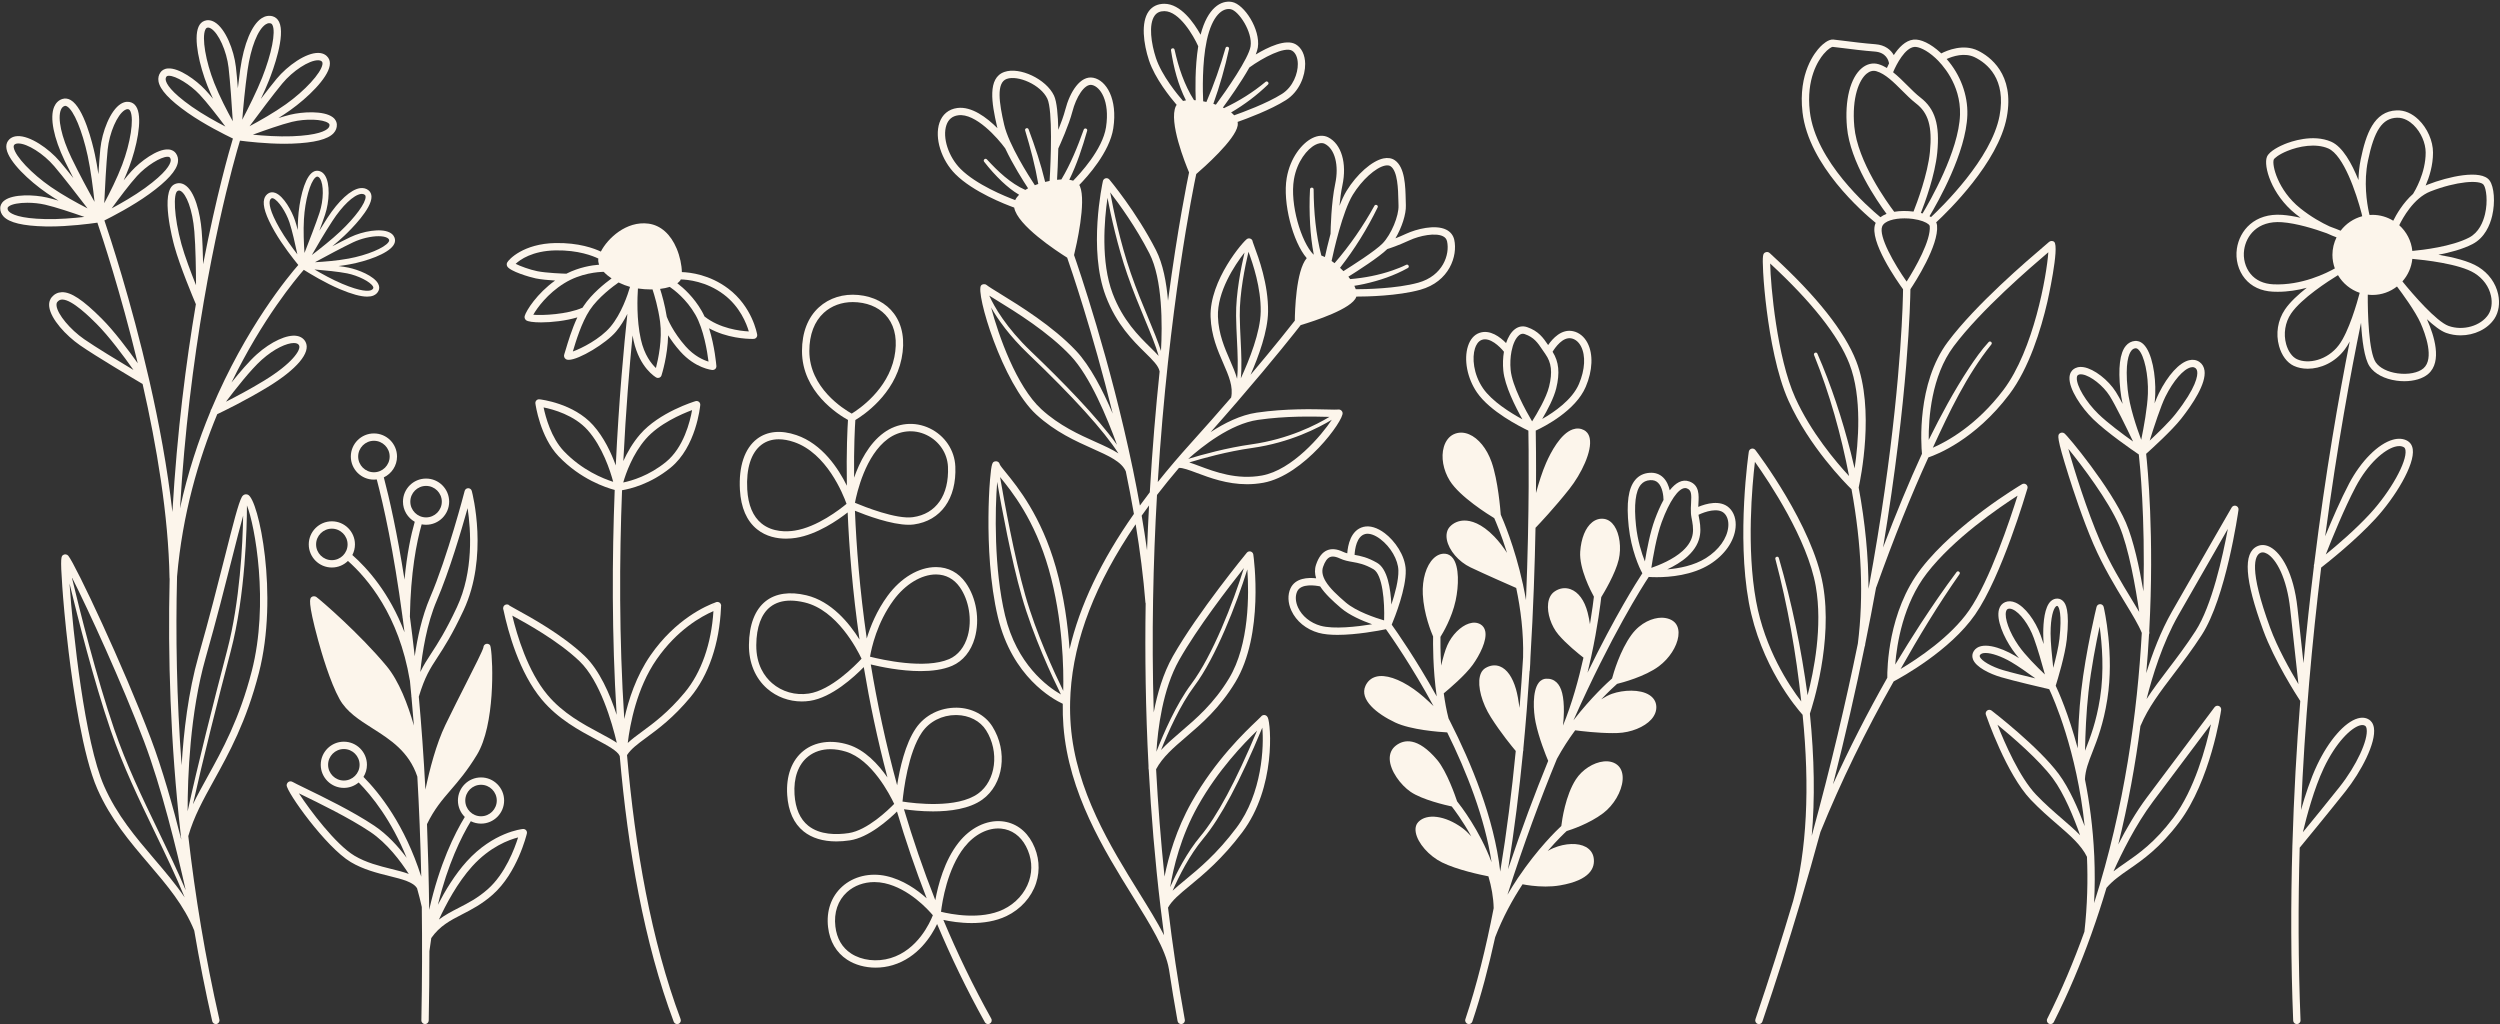
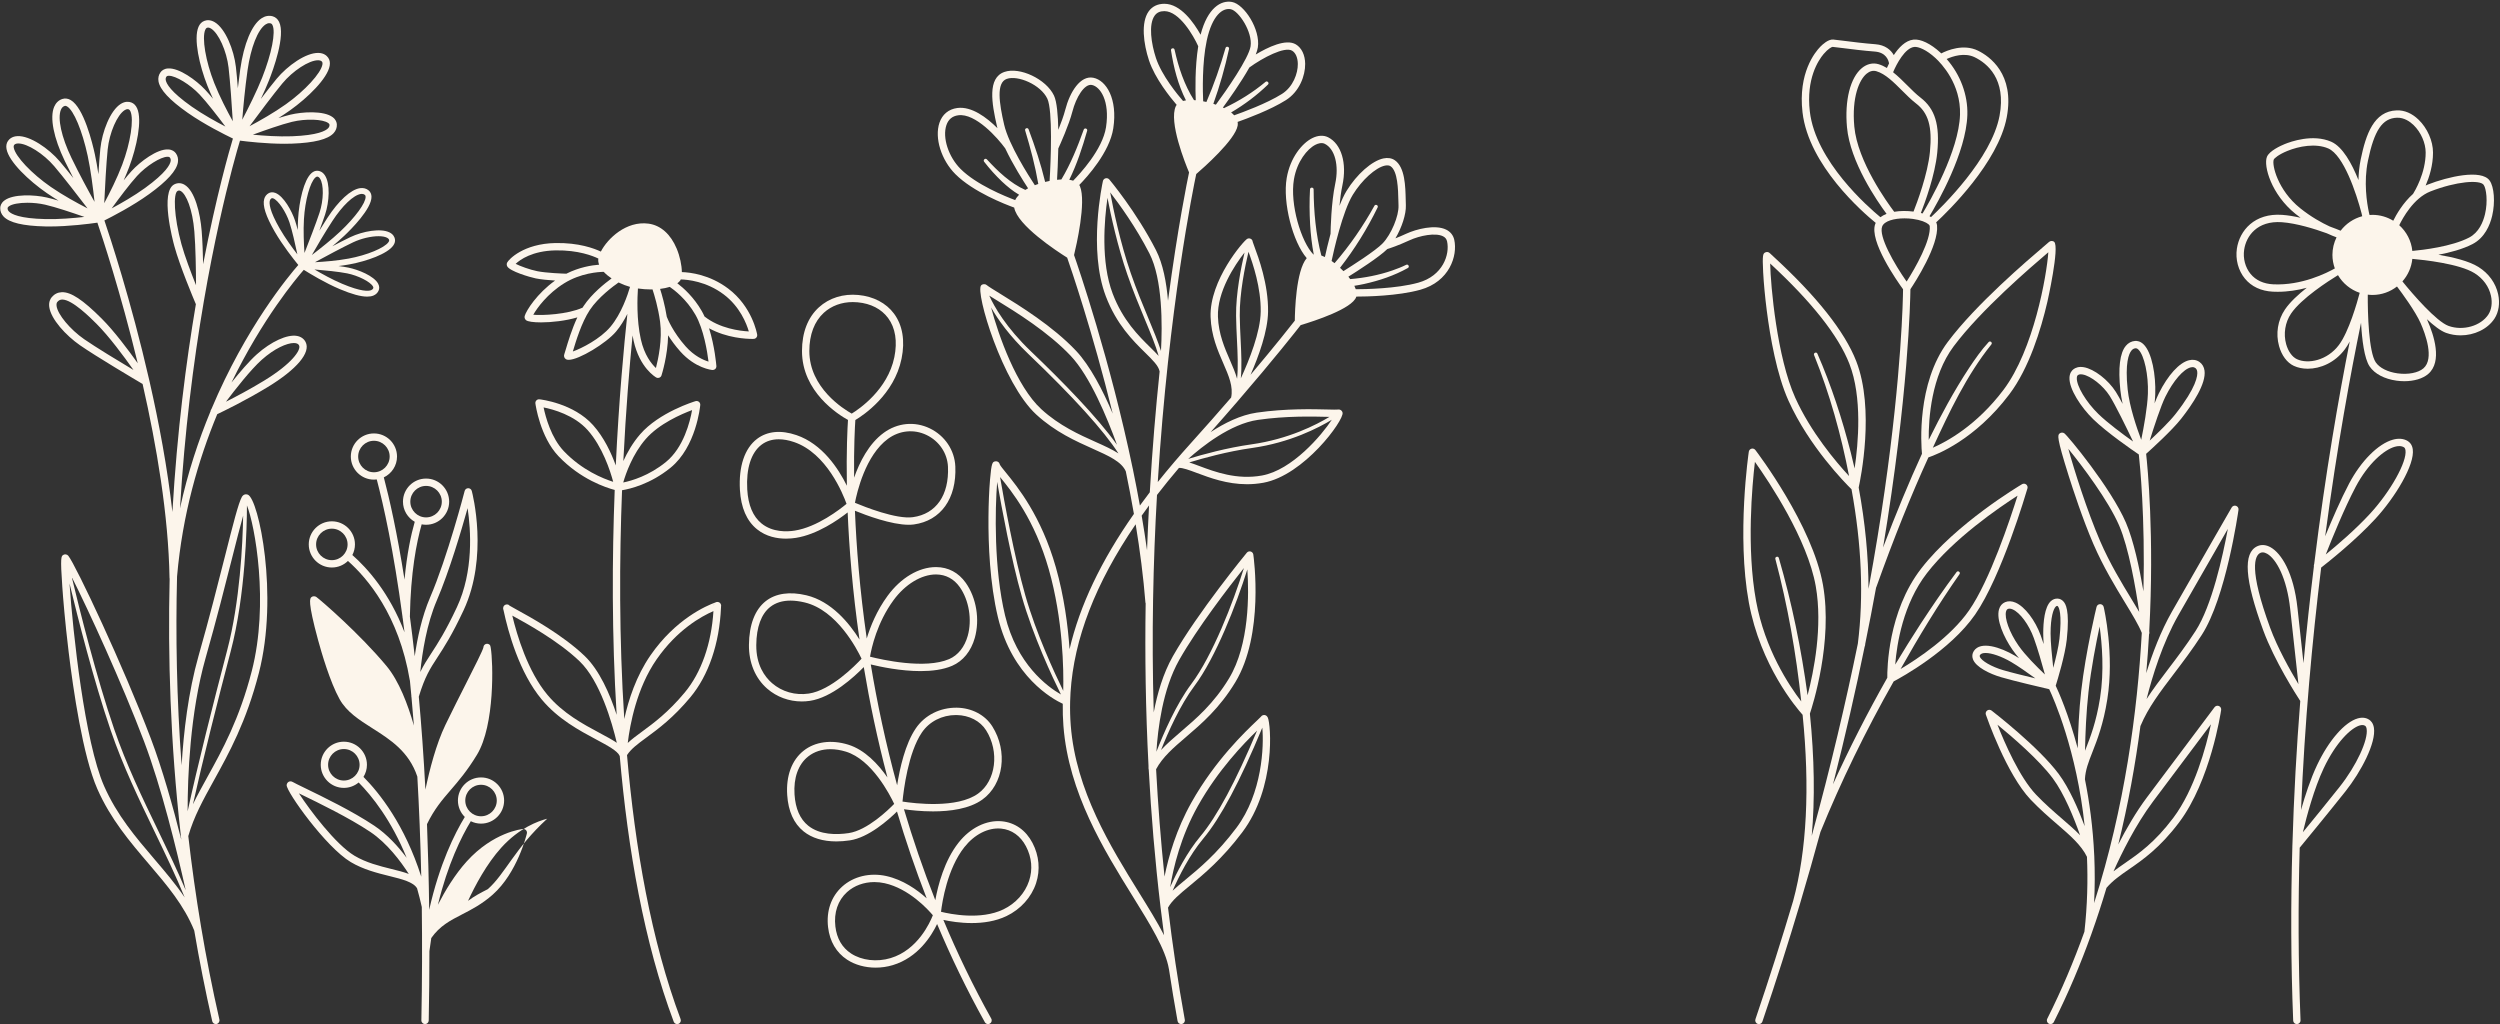
<svg xmlns="http://www.w3.org/2000/svg" fill="#fcf5eb" height="278.6" preserveAspectRatio="xMidYMid meet" version="1" viewBox="160.1 360.5 680.0 278.6" width="680" zoomAndPan="magnify">
  <rect x="160.1" y="360.5" width="680.0" height="278.6" fill="#333333" stroke="none" />
  <g>
    <g id="change1_7">
      <path d="M839.595,440.531c-0.663-3.039-2.568-5.675-5.364-7.422c-2.596-1.622-6.988-2.667-10.884-3.317 c3.135-0.598,6.61-1.514,9.274-2.899c3.326-1.73,4.744-5.135,5.347-7.686c0.864-3.655,0.557-7.876-0.698-9.609 c-2.27-3.135-11.309-1.051-16.835,1.115c-0.192,0.075-0.373,0.171-0.56,0.256c0.99-2.287,2.012-5.485,2.006-8.982 c-0.006-3.129-1.541-6.629-3.912-8.917c-1.8-1.737-3.838-2.629-5.967-2.547c-6.224,0.21-8.377,6.513-9.778,13.292 c-0.402,1.945-0.579,3.859-0.623,5.662c-1.806-4.517-4.318-9.086-7.422-10.434c-4.997-2.171-10.98-0.037-12.694,0.669 c-0.955,0.394-4.122,1.803-4.78,3.447c-0.99,2.476,1.206,10.246,7.768,15.513c0.466,0.374,0.928,0.723,1.386,1.061 c-1.681-0.38-3.383-0.674-4.988-0.789c-7.511-0.548-11.604,4.226-12.339,9.188c-0.432,2.911,0.384,5.955,2.18,8.145 c1.782,2.171,4.412,3.401,7.604,3.558c0.438,0.021,0.87,0.031,1.302,0.031c2.853,0,5.542-0.454,7.917-1.088 c-2.328,1.837-4.586,3.916-5.934,5.916c-1.959,2.906-2.541,6.527-1.599,9.935c0.708,2.557,2.168,4.517,4.007,5.377 c1.106,0.518,2.413,0.787,3.803,0.787c3.433,0,7.377-1.646,10.084-5.272c0.463-0.62,0.909-1.346,1.337-2.137 c-2.926,14.758-6.595,35.644-9.673,60.548c-0.021,0.058-0.037,0.099-0.039,0.105c-0.062,0.169-0.065,0.345-0.037,0.514 c-1.026,8.353-1.985,17.148-2.827,26.318c-0.488-4.408-1.077-9.768-1.635-14.953c-1.047-9.727-4.442-14.917-7.271-16.531 c-1.263-0.721-2.522-0.835-3.64-0.326c-3.964,1.803-3.463,9.063,1.577,22.852c3.023,8.271,9.032,17.642,10.089,19.262 c-0.996,12.566-1.749,25.735-2.144,39.321c-0.003,0.014-0.007,0.034-0.009,0.042c-0.023,0.119-0.021,0.236-0.003,0.351 c-0.437,15.3-0.42,31.122,0.227,47.206c0.021,0.538,0.465,0.96,0.998,0.96c0.014,0,0.027,0,0.041-0.001 c0.552-0.022,0.981-0.487,0.959-1.039c-0.643-15.991-0.662-31.722-0.23-46.938c1.249-1.514,7.496-9.092,12.437-15.309 c4.248-5.349,8.408-13.24,7.75-17.33c-0.2-1.239-0.815-1.875-1.296-2.189c-0.593-0.389-1.609-0.762-3.083-0.35 c-3.558,1.003-7.906,5.989-11.079,12.704c-1.779,3.765-3.255,8.272-4.367,12.221c0.999-23.799,3.048-46.132,5.48-65.943 c1.776-1.381,9.307-7.344,14.787-13.311c5.343-5.816,10.734-14.69,10.127-18.886c-0.185-1.273-0.855-1.921-1.387-2.239 c-1.097-0.658-2.488-0.782-4.021-0.352c-3.995,1.115-8.667,5.796-11.902,11.924c-2.272,4.302-4.686,9.884-6.517,14.352 c3.262-24.57,6.992-44.684,9.759-58.078c0.26,4.619,0.883,9.717,2.333,11.87c1.355,2.014,4.033,3.428,7.345,3.88 c0.709,0.097,1.411,0.145,2.096,0.145c2.633,0,5.007-0.697,6.481-1.956c3.947-3.371,1.556-10.616-0.223-14.635 c-0.041-0.093-0.092-0.193-0.136-0.288c1.879,1.75,3.739,3.191,5.211,3.724c1.282,0.463,2.632,0.683,3.973,0.683 c3.699,0,7.322-1.676,9.211-4.543C839.763,445.389,840.129,442.971,839.595,440.531z M777.566,531.221 c-5.875-16.069-4.168-19.644-2.628-20.344c0.191-0.087,0.396-0.13,0.613-0.13c0.368,0,0.771,0.124,1.207,0.372 c2.471,1.41,5.369,6.598,6.274,15.01c0.822,7.642,1.713,15.668,2.247,20.461C782.995,542.789,779.562,536.681,777.566,531.221z M792.152,569.452c3.321-7.028,7.415-10.957,9.812-11.632c0.253-0.071,0.485-0.107,0.696-0.107c0.292,0,0.542,0.068,0.749,0.203 c0.209,0.138,0.35,0.419,0.417,0.836c0.481,2.992-2.812,10.065-7.342,15.768c-3.396,4.273-7.42,9.204-10.003,12.352 C787.554,582.362,789.54,574.981,792.152,569.452z M800.829,492.946c3.401-6.442,7.811-10.132,10.672-10.931 c0.431-0.121,0.828-0.181,1.191-0.181c0.484,0,0.907,0.106,1.263,0.32c0.15,0.09,0.358,0.272,0.437,0.811 c0.451,3.118-4.044,11.177-9.62,17.246c-3.933,4.281-8.961,8.576-12.06,11.104C794.491,506.784,797.793,498.693,800.829,492.946z M821.166,412.574c7.041-2.758,13.453-3.227,14.484-1.804c0.711,0.981,1.196,4.49,0.372,7.977 c-0.507,2.145-1.669,4.99-4.323,6.371c-4.764,2.477-12.668,3.384-15.448,3.636c-0.273-2.77-1.596-5.229-3.555-6.997 C813.603,419.876,816.583,414.371,821.166,412.574z M804.183,404.219c1.712-8.284,3.923-11.563,7.888-11.698 c1.937-0.07,3.531,1.043,4.51,1.988c2,1.93,3.296,4.867,3.301,7.481c0.009,5.571-2.965,10.51-3.433,11.25 c-2.747,2.446-4.562,5.639-5.386,7.298c-1.65-1.007-3.581-1.598-5.651-1.598c-0.267,0-0.528,0.021-0.791,0.04 c-0.048-0.195-0.104-0.417-0.168-0.667C803.891,415.714,802.984,410.022,804.183,404.219z M785.724,417.111 c-6.08-4.88-7.725-11.804-7.162-13.21c0.123-0.309,1.223-1.327,3.684-2.34c3.156-1.298,7.738-2.157,11.137-0.685 c4.177,1.814,7.628,12.13,9.067,17.663c0.062,0.289,0.12,0.551,0.174,0.775c-2.373,0.63-4.426,2.039-5.874,3.94 c-0.652-0.27-1.69-0.684-2.998-1.16C791.588,421.089,788.687,419.489,785.724,417.111z M778.413,437.835 c-2.613-0.128-4.742-1.106-6.156-2.829c-1.444-1.76-2.098-4.22-1.747-6.582c0.556-3.753,3.56-7.941,10.218-7.486 c4.08,0.293,8.964,1.824,12.25,3.013c1.087,0.503,1.999,0.864,2.661,1.104c-0.709,1.445-1.119,3.063-1.119,4.779 c0,1.294,0.239,2.531,0.655,3.684C793.033,434.726,786.148,438.207,778.413,437.835z M796.292,454.322 c-3.15,4.22-8.39,5.293-11.436,3.87c-1.289-0.604-2.383-2.136-2.927-4.099c-0.775-2.802-0.278-5.898,1.329-8.284 c2.789-4.139,10.214-8.9,12.773-10.466c1.319,2.237,3.409,3.963,5.909,4.806C801.227,442.836,798.982,450.718,796.292,454.322z M819.259,460.703c-1.416,1.21-4.166,1.742-7.008,1.352c-2.707-0.369-4.934-1.497-5.957-3.016 c-1.893-2.81-2.201-13.326-2.159-18.394c0.42,0.049,0.845,0.082,1.277,0.082c2.513,0,4.823-0.864,6.669-2.299 c1.442,1.907,5.002,6.753,6.425,9.971C819.756,451.225,822.331,458.08,819.259,460.703z M836.924,446.065 c-2.053,3.115-6.913,4.497-10.834,3.079c-3.278-1.185-9.714-8.596-12.532-12.103c1.479-1.669,2.462-3.787,2.693-6.128 c3.145,0.279,12.81,1.322,16.92,3.891c2.336,1.46,3.924,3.646,4.471,6.153C838.06,442.875,837.799,444.736,836.924,446.065z" />
    </g>
    <g id="change1_5">
      <path d="M763.645,552.535c-0.42-0.173-0.91-0.042-1.185,0.323l-18.327,24.437c-3.055,4.072-5.743,8.752-7.861,12.877 c2.728-11.049,4.672-21.911,6.031-32.228c0.019-0.033,0.043-0.06,0.058-0.095c2.055-4.894,5.295-9.157,9.047-14.095 c2.454-3.229,4.991-6.567,7.556-10.531c6.569-10.155,9.87-33.08,10.008-34.052c0.067-0.474-0.212-0.929-0.664-1.085 c-0.453-0.157-0.953,0.031-1.192,0.446c-0.089,0.153-8.972,15.561-16.247,28.327c-3.038,5.332-5.336,11.415-6.99,16.736 c0.318-3.628,0.566-7.151,0.76-10.561c0.07-0.158,0.115-0.33,0.095-0.513c-0.006-0.053-0.021-0.181-0.044-0.375 c1.411-26.004-0.475-44.893-0.842-48.208c1.528-1.369,7.043-6.376,9.544-9.562c3.161-4.025,6.826-9.562,6.336-13.083 c-0.137-0.978-0.595-1.775-1.326-2.307c-0.814-0.593-1.811-0.768-2.877-0.506c-2.663,0.652-5.738,4.026-8.227,9.026 c-0.35,0.702-0.743,1.639-1.153,2.704c0.089-0.894,0.154-1.758,0.183-2.56c0.181-5.019-0.862-11.273-3.205-13.518 c-0.86-0.824-1.719-0.942-2.29-0.9c-0.98,0.077-1.849,0.538-2.51,1.333c-1.622,1.951-2.122,6.014-1.484,12.076 c0.126,1.199,0.346,2.454,0.614,3.716c-0.695-1.314-1.336-2.463-1.846-3.268c-2.071-3.272-5.894-6.219-8.701-6.709 c-1.426-0.248-2.333,0.17-2.841,0.564c-0.45,0.351-1.002,1.019-1.067,2.214c-0.174,3.136,3.2,8.199,6.463,11.371 c3.781,3.677,10.701,8.433,12.395,9.58c0.294,2.631,1.74,16.845,1.261,37.234c-1.081-6.314-2.687-13.873-4.766-18.683 c-4.118-9.528-15.821-23.653-16.77-24.312c-0.366-0.257-0.906-0.242-1.252,0.04c-0.548,0.447-0.942,0.771,2.474,11.604 c1.045,3.312,3.788,11.743,6.692,18.458c2.704,6.254,6.008,11.678,8.662,16.036c1.961,3.221,3.657,6.016,4.51,8.16 c-1.192,21.335-4.633,47.397-12.975,73.496c0.225-4.404,0.229-8.651,0.054-12.703c0.011-0.088-0.001-0.178-0.015-0.268 c-0.349-7.671-1.315-14.645-2.535-20.731c0.001-0.009,0.006-0.017,0.007-0.026c0.123-2.479,0.965-4.629,2.031-7.35 c1.327-3.388,2.979-7.604,4.054-14.367c1.953-12.271-0.864-24.58-0.985-25.099c-0.104-0.45-0.505-0.77-0.967-0.772 c-0.003,0-0.005,0-0.007,0c-0.46,0-0.86,0.313-0.971,0.76c-0.029,0.119-2.945,11.991-4.177,22.898 c-0.597,5.286-0.845,11.026-0.942,15.559c-2.52-9.411-5.266-15.501-5.988-17.025c0.519-1.655,2.551-8.319,3.011-12.566 c0.889-8.226-0.435-9.793-0.87-10.308c-0.425-0.504-0.977-0.79-1.597-0.827c-0.687-0.041-1.348,0.203-1.884,0.708 c-1.696,1.596-2.052,5.659-2.052,8.786c0,0.814,0.044,1.805,0.114,2.879c-0.264-0.813-0.53-1.601-0.793-2.326 c-1.513-4.173-4.332-7.854-6.854-8.952c-1.014-0.443-1.998-0.485-2.846-0.123c-0.811,0.345-1.38,1.016-1.646,1.94 c-0.808,2.801,1.248,7.535,3.645,10.984c0.521,0.751,1.137,1.531,1.797,2.311c-0.386-0.243-0.763-0.476-1.111-0.679 c-4.008-2.336-9.341-4.076-11.177-1.281c-0.45,0.686-0.538,1.459-0.253,2.236c0.801,2.184,4.617,4.001,7.641,4.893 c3.441,1.016,11.136,2.812,13.11,3.269c1.195,2.529,7.473,16.621,9.648,37.254c-1.713-4.616-4.167-10.287-7.042-14.167 c-5.474-7.386-17.762-16.875-18.282-17.275c-0.35-0.27-0.836-0.277-1.193-0.02c-0.358,0.258-0.505,0.721-0.361,1.138 c0.227,0.659,5.628,16.225,12.194,23.12c2.478,2.601,4.986,4.769,7.199,6.681c3.521,3.042,6.562,5.681,8.105,8.86 c0.272,6.347,0.113,13.172-0.691,20.361c-2.861,7.98-6.204,15.92-10.112,23.685c-0.248,0.493-0.05,1.094,0.444,1.343 c0.144,0.072,0.297,0.106,0.448,0.106c0.366,0,0.719-0.201,0.895-0.551c3.926-7.8,7.287-15.776,10.164-23.792 c0.046-0.08,0.071-0.171,0.094-0.264c1.482-4.146,2.837-8.3,4.07-12.448c1.727-2.007,3.772-3.427,6.14-5.063 c3.731-2.58,8.376-5.792,13.61-12.743c8.525-11.319,11.321-29.804,11.437-30.585C764.316,553.151,764.067,552.711,763.645,552.535 z M752.606,527.851c4.777-8.384,10.249-17.907,13.466-23.498c-1.395,7.529-4.36,20.941-8.788,27.785 c-2.523,3.9-5.037,7.208-7.468,10.407c-2.152,2.831-4.139,5.445-5.849,8.102C745.521,544.502,748.31,535.39,752.606,527.851z M749.088,468.398c2.162-4.346,4.875-7.476,6.911-7.975c0.178-0.044,0.333-0.062,0.47-0.062c0.368,0,0.601,0.13,0.756,0.242 c0.185,0.135,0.439,0.38,0.521,0.966c0.144,1.027-0.147,4.212-5.927,11.572c-1.639,2.086-4.746,5.096-7.001,7.197 C745.985,476.602,747.858,470.869,749.088,468.398z M739.859,455.846c0.321-0.387,0.68-0.583,1.129-0.618 c0.016-0.001,0.035-0.003,0.06-0.003c0.121,0,0.361,0.038,0.689,0.353c1.61,1.544,2.772,6.928,2.591,12.002 c-0.137,3.802-1.123,9.169-1.817,12.548c-1.283-3.403-3.199-9.069-3.686-13.693C738.067,459.215,739.147,456.701,739.859,455.846z M730.853,473.098c-3.351-3.258-5.979-7.666-5.86-9.827c0.029-0.536,0.231-0.694,0.299-0.746c0.188-0.146,0.446-0.219,0.773-0.219 c0.15,0,0.316,0.016,0.495,0.047c2.241,0.391,5.609,3.051,7.355,5.809c1.574,2.487,4.547,8.581,6.384,12.433 C737.486,478.597,733.376,475.551,730.853,473.098z M739.863,523.449c-2.622-4.306-5.885-9.664-8.534-15.789 c-3.487-8.062-7.106-19.466-8.64-25.076c3.742,4.57,10.874,14.048,13.823,20.871c2.595,6.002,4.477,16.819,5.458,23.496 C741.324,525.848,740.611,524.679,739.863,523.449z M728.168,548.711c0.733-6.505,2.076-13.364,3.031-17.807 c0.655,4.703,1.274,12.179,0.112,19.48c-1.042,6.55-2.649,10.654-3.941,13.952c-0.049,0.125-0.098,0.25-0.146,0.373 C727.31,560.139,727.551,554.174,728.168,548.711z M720.954,583.181c-2.179-1.883-4.648-4.016-7.058-6.546 c-4.472-4.695-8.518-14.01-10.489-19.019c4.021,3.292,11.331,9.572,15.075,14.626c3.084,4.16,5.728,10.693,7.402,15.437 C724.433,586.186,722.753,584.734,720.954,583.181z M719.28,525.484c0.149-0.142,0.261-0.17,0.356-0.17 c0.013,0,0.023,0,0.035,0.001c0.037,0.002,0.093,0.006,0.19,0.121c0.282,0.335,1.148,1.96,0.409,8.803 c-0.246,2.271-0.994,5.366-1.688,7.915c-0.35-3.123-0.727-7.027-0.727-9.341C717.857,528.392,718.624,526.102,719.28,525.484z M705.754,526.786c0.127-0.443,0.338-0.583,0.508-0.655c0.131-0.056,0.276-0.083,0.436-0.083c0.245,0,0.522,0.066,0.829,0.199 c2.025,0.882,4.453,4.163,5.771,7.801c1.075,2.965,2.24,7.053,3.017,9.911c-2.188-2.076-5.336-5.205-7.195-7.884 C706.684,532.569,705.237,528.576,705.754,526.786z M704.939,542.777c-3.135-0.925-5.915-2.534-6.329-3.663 c-0.065-0.18-0.054-0.297,0.047-0.45c0.246-0.374,0.777-0.552,1.51-0.552c1.644,0,4.298,0.895,6.987,2.463 c1.863,1.088,4.444,2.899,6.57,4.448C710.717,544.303,706.999,543.385,704.939,542.777z M751.216,582.985 c-5.04,6.693-9.349,9.673-13.15,12.302c-1.094,0.756-2.122,1.467-3.092,2.214c2.135-4.775,5.997-12.655,10.76-19.007 l15.742-20.988C760.149,563.662,757.04,575.252,751.216,582.985z" />
    </g>
    <g id="change1_9">
      <path d="M667.402,536.048c0.02-0.153,0.03-0.312,0.049-0.465c1.071-5.269,2.052-10.363,2.944-15.267 c0.02-0.038,0.047-0.07,0.062-0.112c4.72-13.208,9.484-25.074,14.167-35.292c2.297-0.771,12.684-4.794,22.012-17.154 c5.38-7.127,8.597-17.609,10.348-25.147c0.034-0.149,3.367-14.985,1.854-16.321c-0.39-0.345-1.056-0.319-1.43,0.044 c-0.13,0.126-0.574,0.503-1.266,1.092c-4.6,3.921-18.596,15.852-26.244,26.077c-8.471,11.323-7.249,28.022-7.022,30.425 c-3.5,7.627-7.046,16.171-10.583,25.5c6.894-41.432,7.405-67.173,7.44-70.264c1.181-1.77,7.787-11.941,7.244-17.37 c-0.029-0.293-0.118-0.561-0.24-0.812c3.236-2.999,16.882-16.254,19.203-28.606c2.216-11.789-4.731-16.581-7.821-18.095 c-3.953-1.936-8.332-0.107-9.999,0.748c-0.075-0.071-0.147-0.147-0.224-0.217c-2.645-2.437-5.389-3.76-7.34-3.535 c-2.21,0.25-4.027,2.198-5.345,4.211c-0.795-1.408-2.323-2.759-5.021-2.959c-3.015-0.226-6.209-0.631-8.541-0.927 c-1.253-0.159-2.271-0.288-2.904-0.346c-1.352-0.112-2.9,1.32-3.511,1.946c-1.448,1.483-6.078,7.152-4.851,17.83 c1.662,14.468,16.44,27.265,19.921,30.097c-0.04,0.086-0.089,0.168-0.123,0.258c-1.768,4.605,5.954,15.592,7.552,17.791 c-0.027,2.708-0.392,22.64-5.021,54.882c-1.117,7.785-2.55,16.704-4.373,26.612c-0.014-8.769-0.908-17.992-2.674-27.569 c0.492-2.237,4.437-21.282-0.674-34.383c-3.137-8.041-10.745-17.643-22.613-28.537c-0.461-0.423-0.762-0.696-0.856-0.798 c-0.328-0.37-0.929-0.46-1.342-0.19c-0.49,0.317-0.76,0.492-0.499,5.329c0.165,3.072,0.513,6.769,0.979,10.407 c0.933,7.285,2.715,17.457,5.909,24.548c5.634,12.501,15.456,22.435,17.146,24.092c2.76,15.028,3.342,29.151,1.727,41.987 c-3.198,15.617-7.297,33.175-12.545,52.303c0.89-9.978,0.728-21.092-0.502-33.252c0.724-2.158,6.288-19.503,3.561-35 c-2.85-16.191-17.759-35.88-18.393-36.71c-0.244-0.321-0.655-0.467-1.044-0.362c-0.389,0.1-0.68,0.423-0.74,0.82 c-0.033,0.225-3.343,22.71,0.006,40.993c3.145,17.177,12.95,28.698,14.63,30.57c2.002,19.873,1.136,36.897-2.57,50.613 c-3.084,10.363-6.491,21.109-10.264,32.195c-0.179,0.522,0.102,1.091,0.624,1.269c0.106,0.037,0.216,0.054,0.322,0.054 c0.416,0,0.805-0.262,0.946-0.678c3.739-10.986,7.131-21.662,10.207-31.989c0.006-0.017,0.018-0.03,0.022-0.047 c0.02-0.07,0.035-0.143,0.055-0.212c1.965-6.602,3.8-13.06,5.516-19.366c0.006-0.014,0.017-0.024,0.022-0.038 c5.524-13.593,12.216-27.343,19.886-40.876c2.12-1.122,15.341-8.37,22.156-18.188c7.217-10.396,13.949-33.346,14.232-34.318 c0.115-0.394-0.022-0.817-0.347-1.069s-0.769-0.28-1.122-0.07c-0.729,0.431-17.96,10.694-27.452,22.97 c-9.049,11.699-9.227,27.342-9.2,29.677c-5.438,9.592-10.376,19.294-14.77,28.974c3.381-13.26,6.223-25.771,8.605-37.416 C667.344,536.296,667.385,536.177,667.402,536.048z M691.499,454.7c7.411-9.908,21.003-21.543,25.747-25.587 c-0.433,6.272-3.965,26.521-12.206,37.44c-7.304,9.677-15.402,14.069-19.208,15.728c4.488-9.753,9.165-19.663,15.882-28.048 c0.199-0.199,0.203-0.526-0.008-0.72c-0.199-0.184-0.511-0.171-0.694,0.029c-2.046,2.221-3.692,4.618-5.329,7.063 c-4.111,6.252-7.655,12.846-10.971,19.547C684.653,474.264,685.423,462.822,691.499,454.7z M675.328,418.107 c-1.841-2.431-10-13.68-10.857-23.185c-0.719-7.981,1.352-12.731,3.343-14.374c0.861-0.71,1.758-0.938,2.662-0.677 c2.427,0.701,4.741,3.017,6.98,5.257c1.23,1.231,2.504,2.504,3.785,3.49c3.405,2.619,4.471,6.322,3.799,13.21 c-0.594,6.09-3.533,13.871-4.465,16.222C678.82,417.823,676.979,417.825,675.328,418.107z M697.239,376.079 c3.326,1.629,8.626,5.865,6.735,15.929c-2.189,11.645-15.629,24.732-18.634,27.536c-0.134-0.084-0.273-0.163-0.416-0.239 c2.255-3.76,9.976-17.341,10.297-27.537c0.171-5.436-1.905-10.969-5.634-15.221C691.243,375.8,694.468,374.722,697.239,376.079z M680.781,373.264c1.11-0.114,3.309,0.761,5.759,3.02c1.635,1.506,6.946,7.068,6.684,15.423 c-0.312,9.874-8.299,23.713-10.188,26.855c-0.155-0.045-0.309-0.088-0.459-0.126c1.099-2.798,3.857-10.29,4.454-16.413 c0.739-7.581-0.584-11.924-4.57-14.989c-1.178-0.906-2.35-2.078-3.589-3.318c-1.246-1.247-2.516-2.51-3.852-3.562 C675.986,377.845,678.278,373.548,680.781,373.264z M652.369,390.805c-1.019-8.869,2.294-13.878,3.766-15.62 c1.194-1.413,2.183-1.921,2.429-1.936c0.619,0.056,1.611,0.182,2.833,0.337c2.354,0.299,5.578,0.708,8.645,0.938 c3.12,0.232,3.751,2.426,3.878,3.228c-0.229,0.458-0.422,0.877-0.579,1.238c-0.743-0.444-1.51-0.808-2.31-1.039 c-1.53-0.44-3.126-0.066-4.489,1.056c-3.165,2.61-4.722,8.778-4.062,16.097c0.853,9.454,8.174,20.07,10.765,23.565 c-0.625,0.242-1.188,0.544-1.666,0.913C668.327,416.908,653.927,404.364,652.369,390.805z M672.048,422.104 c0.574-1.497,3.246-2.212,6.084-2.212c0.751,0,1.514,0.051,2.252,0.149c2.181,0.292,3.642,0.922,4.264,1.458 c0.003,0.003,0.003,0.007,0.006,0.01c0.005,0.005,0.012,0.007,0.017,0.012c0.192,0.172,0.303,0.334,0.316,0.471 c0.378,3.781-3.865,11.316-6.287,15.099C675.298,432.242,671.029,424.758,672.048,422.104z M641.586,432.173 c11.32,10.472,18.566,19.646,21.542,27.274c3.55,9.101,2.439,21.637,1.424,28.474c-0.325-1.432-0.662-2.861-1.03-4.283 c-2.354-9.197-5.281-18.242-9.091-26.947c-0.27-0.598-1.156-0.172-0.899,0.401c4.276,10.594,7.35,21.68,9.517,32.899 c-3.547-3.829-10.413-11.919-14.654-21.333C643.464,457.718,641.708,438.268,641.586,432.173z M637.438,486.124 c3.885,5.47,14.298,21.049,16.548,33.83c1.928,10.957-0.539,23.205-2.224,29.659c-1.711-12.619-4.27-25.103-7.819-37.34 c-0.188-0.633-1.124-0.319-0.944,0.279c3.356,12.686,5.655,25.688,7.043,38.742c-3.364-4.386-9.898-14.245-12.29-27.304 C635.11,509.563,636.696,492.416,637.438,486.124z M684.231,516.391c7.271-9.401,19.604-17.836,24.643-21.07 c-1.992,6.365-7.529,23.057-13.179,31.195c-5.016,7.225-13.947,13.158-18.633,15.955c4.956-8.822,10.225-17.501,16.02-25.786 c0.385-0.526-0.411-1.091-0.79-0.589c-3.422,4.559-6.611,9.253-9.73,14.008c-2.391,3.673-4.697,7.401-6.96,11.157 C676.041,535.613,677.741,524.781,684.231,516.391z" />
    </g>
    <g id="change1_1">
-       <path d="M630.447,498.64c-2.413-2.273-6.306-1.147-8.425-0.269c0.013-0.286,0.029-0.572,0.046-0.855 c0.138-2.363,0.294-5.042-2.455-6.056c-1.985-0.729-3.786,0.41-5.349,2.407c-0.28-1.208-0.805-2.545-1.789-3.496 c-0.97-0.937-2.202-1.365-3.672-1.266c-1.614,0.107-2.93,0.751-3.909,1.914c-1.893,2.247-2.461,6.271-1.789,12.665 c0.667,6.344,2.875,11.29,3.714,12.748c-1.528,2.324-7.332,11.446-14.922,27.051c0.351-1.418,0.671-2.81,0.967-4.162 c0.023-0.062,0.033-0.128,0.043-0.194c1.793-8.247,2.589-14.918,2.734-16.206c0.664-1.076,3.863-6.384,4.758-10.229 c0.749-3.216,0.251-6.978-1.212-9.146c-0.728-1.08-1.677-1.739-2.742-1.906c-1.159-0.18-2.291,0.135-3.271,0.917 c-1.82,1.451-3.007,4.364-3.258,7.992c-0.318,4.618,2.955,10.85,3.727,12.246c-0.102,0.889-0.437,3.658-1.076,7.495 c-0.153-1.052-0.356-2.126-0.628-3.178c-0.854-3.316-2.509-5.57-4.66-6.348c-1.486-0.538-3.057-0.295-4.42,0.689 c-0.916,0.661-1.491,1.753-1.664,3.158c-0.328,2.675,0.821,6.175,2.796,8.511c2.171,2.569,5.526,5.259,6.815,6.257 c-1.308,5.894-3.124,12.521-5.576,18.489c0.14-1.238,0.233-2.5,0.245-3.728c0.038-4.164-0.597-6.718-1.996-8.038 c-0.775-0.73-1.763-1.068-2.937-0.981c-0.521,0.036-1.278,0.256-1.923,1.103c-1.755,2.307-1.461,7.687-0.836,10.74 c0.885,4.32,2.855,9.147,3.425,10.493c-3.585,8.76-7.285,18.605-10.927,29.508c1.722-10.586,3.062-21.461,4.103-32.141 c0.047-0.125,0.078-0.257,0.07-0.397c-0.002-0.03-0.006-0.104-0.012-0.216c0.692-7.192,1.251-14.288,1.699-21.142 c0.021-0.068,0.052-0.133,0.058-0.208c0.096-1.192,0.151-2.381,0.181-3.566c0.795-13.14,1.191-25.244,1.378-35.229 c1.031-1.074,5.112-5.385,9.205-10.557c3.232-4.085,6.271-10.317,5.533-13.82c-0.27-1.284-0.985-1.903-1.538-2.195 c-0.946-0.501-2.01-0.571-3.075-0.199c-3.316,1.153-5.963,6.212-7.244,9.125c-1.044,2.374-1.985,5.368-2.755,8.183 c0.069-8.941-0.027-15.034-0.065-16.972c2.393-1.113,10.84-5.423,13.603-11.919c1.883-4.425,2.063-8.881,0.485-11.92 c-0.89-1.714-2.288-2.852-3.938-3.203c-3.152-0.682-5.573,2.018-6.779,3.77c-1.328-1.972-2.628-3.823-5.719-4.878 c-1.191-0.407-2.361-0.193-3.388,0.614c-0.988,0.779-1.786,2.094-2.335,3.727c-1.574-1.611-4.369-3.795-7.262-2.766 c-1.43,0.512-2.499,1.75-3.093,3.581c-1.19,3.677-0.209,8.747,2.443,12.617c3.543,5.169,11.715,9.303,13.98,10.381 c0.069,3.509,0.355,21.834-0.647,46.096c-0.236-1.38-0.497-2.724-0.776-4.026c-0.002-0.11-0.018-0.22-0.057-0.327 c-0.005-0.014-0.021-0.059-0.037-0.1c-2.223-10.157-5.471-17.615-5.997-18.788c-0.098-1.331-0.736-9.302-2.484-14.282 c-1.289-3.675-3.586-6.507-6.144-7.577c-1.449-0.606-2.897-0.604-4.187,0.004c-1.238,0.585-2.184,1.8-2.661,3.422 c-0.814,2.763-0.192,6.291,1.623,9.21c2.712,4.36,10.533,9.23,12.084,10.17c0.43,0.966,1.912,4.431,3.477,9.446 c-1-1.535-2.155-3.076-3.464-4.431c-3.521-3.646-6.418-4.384-8.181-4.361c-1.54,0.02-2.931,0.62-3.915,1.691 c-0.792,0.861-1.075,2.125-0.797,3.557c0.557,2.872,3.198,5.95,6.424,7.487c4.012,1.91,10.608,4.804,12.431,5.6 c1.203,5.7,2.046,12.215,1.869,18.898c-0.271,4.47-0.589,9.059-0.959,13.721c-0.266-1.941-0.585-3.751-0.962-5.062 c-0.953-3.312-2.465-5.461-4.369-6.212c-1.269-0.501-2.646-0.343-3.979,0.456c-0.502,0.3-1.166,0.931-1.477,2.235 c-0.664,2.789,0.536,7.263,2.987,11.133c2.707,4.274,5.792,8.018,6.767,9.172c-1.064,10.908-2.443,22.016-4.224,32.8 c-1.66-14.584-7.969-29.699-13.64-40.84c-0.139-0.273-0.278-0.542-0.417-0.812c-0.566-2.177-0.988-4.512-1.303-6.824 c1.409-1.164,5.841-4.918,7.882-7.762c1.904-2.655,3.938-6.646,3.4-9.153c-0.178-0.828-0.628-1.473-1.302-1.864 c-0.882-0.511-1.961-0.586-3.124-0.207c-2.274,0.736-4.639,3.112-5.883,5.911c-0.629,1.416-1.205,3.484-1.683,5.533 c-0.223-3.891-0.2-6.923-0.186-7.817c0.654-1.039,3.099-5.127,4.121-9.857c0.88-4.069,0.999-9.208-0.717-11.512 c-0.561-0.752-1.302-1.185-2.145-1.25c-1.112-0.079-2.197,0.357-3.148,1.28c-1.995,1.938-3.111,5.683-2.913,9.771 c0.263,5.384,2.332,10.39,2.802,11.465c-0.027,1.406-0.106,8.734,0.986,16.293c-5.68-10.198-10.9-17.639-12.242-19.511 c0.875-2.102,3.958-9.883,3.811-14.842c-0.12-4.02-3.036-8.017-5.693-10.029c-2.036-1.542-4.098-2.156-5.797-1.732 c-3.504,0.876-4.261,5.046-4.416,7.199c-0.386-0.107-0.766-0.233-1.148-0.412c-1.697-0.797-3.118-0.93-4.34-0.41 c-1.312,0.558-2.288,1.821-2.985,3.862c-0.439,1.287-0.384,2.536,0.011,3.751c-2.212-0.245-5.647-0.114-6.97,2.72 c-0.819,1.755-0.734,3.965,0.23,6.064c1.336,2.905,4.034,5.11,7.401,6.049c1.438,0.401,3.233,0.556,5.145,0.556 c5.197-0.001,11.223-1.137,13.18-1.536c1.464,2.05,7.034,10.043,12.949,20.913c-1.686-1.656-3.588-3.364-5.39-4.628 c-4.03-2.828-7.774-4.055-10.271-3.368c-1.302,0.357-2.294,1.223-2.869,2.501c-1.68,3.731,3.082,7.587,8.1,9.951 c4.275,2.015,11.891,2.57,14.142,2.693c5.295,10.721,10.229,23.24,12.074,35.334c-3.244-8.718-8.488-15.466-9.382-16.579 c-0.403-1.213-2.778-8.155-5.438-11.294c-5.316-6.27-9.041-5.562-11.229-3.863c-1.13,0.878-1.704,2.143-1.66,3.655 c0.093,3.196,2.958,7.04,5.676,8.909c3.15,2.166,9.611,3.644,11.199,3.984c0.688,0.881,2.97,3.903,5.319,8.136 c-0.814-0.901-1.668-1.713-2.535-2.343c-4.569-3.316-9.564-3.984-11.869-1.585c-0.465,0.484-0.965,1.373-0.704,2.858 c0.508,2.894,3.582,6.401,7.15,8.159c4.119,2.029,10.596,3.387,12.609,3.777c0.822,2.794,1.364,5.718,1.432,8.651 c-2.085,10.771-4.619,21.032-7.699,30.216c-0.176,0.524,0.106,1.091,0.63,1.267c0.105,0.035,0.213,0.052,0.318,0.052 c0.418,0,0.808-0.264,0.948-0.682c2.383-7.104,4.438-14.849,6.216-22.969c0.002-0.004,0.005-0.007,0.007-0.012 c2.074-5.419,4.74-10.258,7.433-14.359c1.14,0.221,3.532,0.611,6.258,0.611c1.269,0,2.607-0.085,3.925-0.311 c8.325-1.423,9.578-4.856,9.162-7.486c-0.2-1.271-0.931-2.293-2.111-2.953c-2.113-1.183-5.58-1.07-8.835,0.282 c-0.516,0.214-1.037,0.488-1.557,0.796c2.604-3.019,4.598-4.904,5.156-5.417c1.106-0.337,6.096-1.956,9.931-4.857 c2.879-2.179,5.054-5.895,5.289-9.036c0.121-1.61-0.275-2.933-1.145-3.823c-0.931-0.953-2.349-1.386-3.972-1.224 c-2.836,0.283-5.893,2.253-7.607,4.902c-2.822,4.361-3.756,11.001-3.952,12.661c-1.253,1.165-6.462,6.203-11.703,14 c-0.04,0.048-0.071,0.085-0.083,0.1c-0.059,0.072-0.104,0.15-0.141,0.233c-0.915,1.375-1.829,2.829-2.721,4.365 c4.458-13.948,9.056-26.296,13.461-36.964c1.51-2.787,3.222-5.396,4.959-7.761c1.605,0.214,6.132,0.763,10.195,0.763 c0.45,0,0.896-0.007,1.33-0.021c3.622-0.122,7.313-1.612,9.184-3.707c0.987-1.106,1.456-2.365,1.354-3.643 c-0.097-1.219-0.737-2.246-1.852-2.971c-2.549-1.658-7.145-1.422-10.172-0.357c-0.908,0.319-1.922,0.862-2.955,1.511 c2.16-2.266,3.797-3.747,4.312-4.202c1.31-0.321,7.601-1.964,11.389-4.806c2.811-2.107,4.881-5.301,5.274-8.135 c0.194-1.401-0.052-2.599-0.711-3.463c-0.787-1.031-2.234-1.587-3.869-1.598c-2.307,0.021-5.659,1.25-8.147,4.637 c-3.14,4.27-4.915,10.466-5.299,11.899c-1.096,0.963-5.721,5.166-10.496,11.369c10.306-23.176,18.757-36.401,20.467-38.989 c0.486,0.032,1.234,0.068,2.18,0.068c3.512,0,9.651-0.495,14.453-3.514c4.014-2.522,6.627-6.248,6.99-9.966 C632.392,501.84,631.761,499.879,630.447,498.64z M587.551,452.545c1.069,0.229,1.962,0.979,2.58,2.17 c1.307,2.515,1.102,6.334-0.55,10.215c-1.833,4.309-6.723,7.668-10,9.527c1.408-2.377,3.167-5.684,3.814-8.339 c1.025-4.205,0.72-7.22-0.992-9.941C583.126,454.995,585.194,452.041,587.551,452.545z M573.321,451.666 c0.326-0.257,0.648-0.383,0.987-0.383c0.167,0,0.338,0.03,0.516,0.091c2.526,0.863,3.53,2.354,4.801,4.243 c0.254,0.378,0.516,0.766,0.797,1.162c1.688,2.376,1.986,4.944,1.03,8.864c-0.752,3.082-3.278,7.345-4.62,9.47 c-1.685-2.846-5.426-9.593-5.84-14.011c-0.163-1.736-0.069-3.476,0.226-5.002c0.003-0.017,0.006-0.033,0.009-0.049 C571.618,454.053,572.356,452.426,573.321,451.666z M563.487,466.124c-2.665-3.888-3.004-8.36-2.19-10.87 c0.275-0.851,0.822-1.941,1.863-2.314c2.204-0.787,4.873,1.815,6.011,3.23c-0.269,1.591-0.338,3.341-0.171,5.12 c0.389,4.137,3.265,9.832,5.198,13.267C570.947,472.789,565.911,469.661,563.487,466.124z M618.46,493.255 c0.159,0,0.313,0.027,0.462,0.082c1.234,0.455,1.297,1.531,1.149,4.062c-0.049,0.829-0.095,1.735-0.037,2.64 c0,0.008,0,0.015,0,0.022c0.025,0.382,0.064,0.763,0.138,1.138c0.592,3.038,1.151,5.907-2.399,9.155 c-2.547,2.33-6.413,3.881-8.509,4.604c0.417-2.77,1.406-8.613,2.825-12.455C614.209,496.759,616.647,493.255,618.46,493.255z M606.425,492.309c0.624-0.742,1.445-1.137,2.512-1.207c0.89-0.057,1.592,0.172,2.146,0.704c1.221,1.175,1.486,3.59,1.495,4.676 c-0.907,1.662-1.702,3.532-2.365,5.327c-1.276,3.458-2.194,8.288-2.701,11.397c-0.865-2.164-1.986-5.644-2.417-9.73 C604.5,497.819,604.947,494.061,606.425,492.309z M531.457,505.748c1.083-0.27,2.58,0.233,4.104,1.388 c2.8,2.12,4.815,5.613,4.901,8.495c0.079,2.647-0.912,6.327-1.911,9.321c-0.201-4.313-1.042-9.726-3.886-11.365 c-2.583-1.49-4.467-1.869-6.123-2.164C528.635,509.832,529.102,506.337,531.457,505.748z M519.975,514.694 c0.496-1.452,1.127-2.35,1.875-2.668c0.232-0.099,0.491-0.148,0.778-0.148c0.539,0,1.178,0.176,1.931,0.528 c1.173,0.55,2.254,0.741,3.399,0.943c1.626,0.288,3.308,0.585,5.707,1.97c2.5,1.441,3.098,8.84,2.911,13.926 c-2.328-0.681-7.549-2.405-10.451-4.893c-2.185-1.873-4.299-3.811-5.45-5.729c0,0,0,0,0,0 C519.878,517.294,519.538,515.975,519.975,514.694z M519.293,530.707c-2.759-0.77-5.047-2.623-6.121-4.959 c-0.72-1.564-0.806-3.162-0.235-4.383c1.055-2.258,5.033-1.618,6.244-1.364c1.336,2.044,3.457,3.994,5.645,5.87 c2.309,1.979,5.793,3.474,8.491,4.427C529.191,530.964,522.86,531.701,519.293,530.707z M630.188,503.826 c-0.304,3.106-2.571,6.272-6.064,8.468c-3.27,2.055-7.334,2.819-10.547,3.077c1.876-0.881,3.922-2.056,5.545-3.541 c4.379-4.007,3.621-7.893,3.013-11.015c-0.019-0.096-0.024-0.198-0.039-0.295c1.781-0.851,5.284-2.024,6.979-0.425 C629.935,500.905,630.341,502.266,630.188,503.826z" />
-     </g>
+       </g>
    <g id="change1_2">
      <path d="M555.658,425.726c-0.273-1.23-1.03-2.184-2.188-2.757c-3.004-1.49-8.146-0.156-10.869,1.101 c-1.111,0.513-2.097,0.925-2.949,1.261c1.718-2.89,2.943-6.563,2.843-9.014c-0.017-0.405-0.026-0.865-0.037-1.363 c-0.083-3.779-0.196-8.955-2.967-10.868c-0.834-0.575-1.906-0.747-3.1-0.494c-3.126,0.661-7.25,4.295-10.029,8.836 c-0.676,1.105-1.322,2.516-1.926,4.067c0.181-1.913,0.436-3.895,0.798-5.587c1.287-6.004-0.274-11.256-3.886-13.068 c-1.246-0.626-2.789-0.538-4.341,0.246c-2.762,1.396-5.974,5.288-6.923,10.835c-1.14,6.663,1.645,17.408,5.446,21.789 c-2.948,3.459-3.218,14.581-3.241,17.008c-0.939,1.207-5.166,6.59-12.047,14.74c2.222-5.062,4.703-11.877,4.771-17.195 c0.096-7.468-2.599-14.7-3.75-17.788c-0.183-0.492-0.372-1-0.425-1.188c-0.019-0.287-0.158-0.562-0.39-0.741 c-0.31-0.238-0.748-0.271-1.091-0.093c-0.959,0.493-10.329,11.279-9.977,21.269c0.18,5.091,1.922,9.086,3.459,12.61 c1.481,3.396,2.751,6.339,2.129,9.299c-3.312,3.833-7.037,8.069-11.144,12.62c-1.456,1.613-2.861,3.217-4.225,4.812 c-0.032,0.034-0.058,0.06-0.071,0.074c-0.012,0.013-0.018,0.029-0.029,0.042c-1.557,1.825-3.055,3.639-4.49,5.441 c2.959-47.324,9.715-80.24,10.465-83.779c1.871-1.608,10.624-9.305,11.271-13.189c0.058-0.348,0.042-0.677-0.015-0.995 c2.467-0.869,8.945-3.269,13.139-5.925c3.67-2.324,5.273-6.63,5.235-9.866c-0.028-2.415-0.951-4.344-2.531-5.293 c-2.697-1.62-7.649,0.779-10.909,2.745c0.283-0.715,0.482-1.361,0.566-1.905c0.751-4.881-3.675-11.75-7.021-12.377 c-2.941-0.558-6.652,1.547-8.549,8.906c-1.824-3.262-5.408-8.413-9.862-8.413c-1.812,0-3.277,0.703-4.241,2.034 c-2.193,3.029-1.41,8.873,0.055,13.331c1.626,4.948,5.864,10.181,7.54,12.126c-0.08,0.108-0.159,0.217-0.219,0.342 c-2.022,4.24,2.607,15.706,3.59,18.038c-0.443,2.09-3.06,14.804-5.728,34.899c-0.42-5.005-1.366-10.039-3.275-13.772 c-5.373-10.508-12.615-19.124-12.688-19.21c-0.245-0.29-0.64-0.415-1.003-0.325c-0.369,0.091-0.655,0.383-0.737,0.754 c-0.167,0.755-4.037,18.62,0.779,31.313c2.923,7.705,7.416,12.122,10.696,15.348c2.034,2,3.642,3.581,3.929,5.06 c0.004,0.021,0.017,0.038,0.022,0.059c-1.039,9.939-1.979,20.97-2.676,32.87c-0.926,1.208-1.819,2.411-2.691,3.61 c-0.587-3.275-1.218-6.526-1.88-9.73c-0.007-0.043,0-0.085-0.013-0.128c-0.009-0.03-0.025-0.083-0.047-0.156 c-6.153-29.643-14.95-55.193-15.974-58.122c0.589-2.407,3.389-14.446,1.604-18.72c-0.051-0.121-0.116-0.23-0.185-0.337 c2.144-2.185,8.267-8.913,9.256-15.426c1.213-7.976-1.889-13.03-5.423-13.736c-3.54-0.716-6.39,3.856-7.638,8.697 c-0.421,1.632-1.17,3.661-1.895,5.46c-0.078-3.98-0.388-7.655-1.173-9.315c-2.111-4.466-9.306-7.888-13.498-6.424 c-4.631,1.615-3.464,8.484-2.008,14.796c0.038,0.165,0.082,0.334,0.127,0.503c-2.889-2.884-7.021-6.025-10.957-5.49 c-2.346,0.322-4.06,1.752-4.825,4.026c-1.381,4.105,0.484,10.108,4.339,13.963c4.854,4.854,13.574,8.221,15.995,9.093 c0.852,4.817,11.489,11.789,14.41,13.621c0.894,2.558,6.903,20.046,12.397,42.436c-2.67-6.273-6.127-13.018-9.969-17.089 c-6.37-6.751-15.307-12.244-20.646-15.527c-1.744-1.072-3.123-1.919-3.711-2.391c-0.422-0.337-1.134-0.285-1.483,0.125 c-1.607,1.874,5.777,26.649,15.016,35.125c5.151,4.728,10.793,7.25,15.327,9.277c4.392,1.963,7.862,3.523,9.021,6.172 c0.786,3.806,1.528,7.677,2.204,11.575c-8.94,12.747-14.754,24.96-17.504,36.798c-0.443-6.427-1.475-14.345-3.734-22.293 c-3.962-13.937-10.449-21.898-13.567-25.726c-0.779-0.956-1.585-1.944-1.681-2.255c-0.191-0.701-0.785-0.938-1.287-0.813 c-0.666,0.17-0.97,0.248-1.365,4.971c-0.246,2.943-0.396,6.564-0.423,10.196c-0.053,7.312,0.352,17.974,2.573,27.232 c3.889,16.203,14.838,22.232,17.635,23.532c-0.03,2.014,0.023,4.021,0.178,6.017c1.406,18.229,11.056,33.79,18.81,46.293 c4.824,7.779,8.99,14.498,9.874,19.806c0.002,0.015,0.012,0.026,0.015,0.041c0.715,4.703,1.491,9.42,2.349,14.146 c0.088,0.483,0.509,0.821,0.983,0.821c0.059,0,0.119-0.005,0.18-0.016c0.543-0.099,0.904-0.619,0.806-1.163 c-1.856-10.228-3.358-20.415-4.567-30.496c1.072-1.955,3.117-3.654,5.918-5.962c3.724-3.069,8.822-7.272,14.278-14.534 c9.198-12.243,7.797-29.33,6.946-31.207c-0.264-0.581-0.733-0.677-0.924-0.69c-0.381-0.028-0.743,0.156-0.932,0.448 c-0.1,0.125-0.6,0.599-1.083,1.057c-3.104,2.941-11.352,10.757-17.795,22.212c-4.163,7.4-6.283,14.821-7.359,20.231 c-1.03-9.882-1.779-19.636-2.294-29.201c1.767-3.303,4.697-5.826,8.088-8.726c4.296-3.675,9.164-7.841,13.461-14.941 c7.884-13.029,5.02-33.856,4.895-34.736c-0.057-0.392-0.339-0.714-0.72-0.821c-0.383-0.109-0.79,0.022-1.042,0.327 c-0.133,0.16-13.332,16.216-20.115,28.16c-2.661,4.688-4.253,10.216-5.207,15.277c-0.616-21.159-0.149-41.137,0.889-59.144 c1.877-2.433,3.868-4.886,5.973-7.361c0.986-0.066,2.845,0.617,4.813,1.355c3.593,1.346,8.238,3.086,13.685,3.085 c1.426,0,2.907-0.119,4.438-0.396c11.053-2,21.94-16.956,21.57-19.028c-0.107-0.603-0.666-0.991-1.271-0.885 c-0.282,0.053-1.496,0.02-2.78-0.013c-3.99-0.101-11.427-0.288-19.274,0.847c-4.421,0.638-8.842,2.858-12.577,5.314 c2.595-2.92,5.012-5.684,7.238-8.264c0.002-0.002,0.003-0.004,0.005-0.005c9.967-11.545,16.116-19.38,17.257-20.845 c3.659-1.092,14.045-4.454,15.12-7.683c0.008-0.023,0.008-0.049,0.015-0.073c2.791-0.003,11.264-0.161,17.379-1.853 C554.376,437.11,556.616,430.04,555.658,425.726z M511.546,374.287c0.972,0.583,1.54,1.896,1.561,3.602 c0.031,2.595-1.304,6.252-4.306,8.153c-4.146,2.625-10.877,5.077-13.006,5.821c-0.247-0.274-0.525-0.533-0.833-0.773 c3.635-2.139,6.995-4.652,10.027-7.592c0.456-0.433-0.221-1.144-0.677-0.717c-3.371,2.812-7.181,5.203-11.152,7.062 c-0.036,0.021-0.058,0.054-0.091,0.078c-0.112-0.057-0.226-0.115-0.339-0.169c1.554-2.115,4.911-6.812,7.202-10.903 C503.608,376.187,509.527,373.075,511.546,374.287z M494.842,363c2.183,0.409,6.012,6.221,5.414,10.107 c-0.5,3.249-6.609,12.043-9.436,15.865c-0.248-0.087-0.484-0.167-0.689-0.231c-0.001,0-0.003-0.001-0.004-0.001 c1.761-4.888,3.164-9.865,4.271-14.94c0.132-0.62-0.8-0.833-0.958-0.228c-1.418,4.994-3.145,9.923-5.197,14.665 c-0.286-0.064-0.582-0.125-0.883-0.182c-0.111-2.489-0.336-10.456,0.979-16.543C489.826,364.617,492.676,362.593,494.842,363z M474.178,364.735c0.588-0.812,1.445-1.207,2.621-1.207c4.083,0,7.929,6.671,9.218,9.551c-0.914,5.692-0.783,12.084-0.674,14.692 c-0.16-0.014-0.317-0.024-0.477-0.034c-2.62-4.104-4.236-8.947-5.281-13.703c-0.111-0.628-1.061-0.469-0.973,0.154 c0.727,4.714,1.903,9.335,4.066,13.609c-0.279,0.039-0.545,0.092-0.796,0.16c-1.383-1.586-5.794-6.89-7.37-11.689 C473.262,372.463,472.425,367.158,474.178,364.735z M475.889,455.968c-0.828-2.604-2.051-5.564-3.455-8.944 c-1.498-3.603-3.196-7.687-4.764-12.217c-2.899-8.373-4.764-17.444-5.598-21.983c2.453,3.179,7.003,9.446,10.667,16.612 C476.343,436.482,476.274,448.945,475.889,455.968z M472.971,454.979c-3.149-3.096-7.461-7.335-10.229-14.63 c-3.254-8.577-2.274-20.007-1.407-26.038c0.934,4.864,2.729,13.133,5.391,20.823c1.578,4.559,3.282,8.657,4.785,12.273 c1.592,3.827,2.951,7.116,3.742,9.904C474.587,456.572,473.814,455.809,472.971,454.979z M451.792,390.846 c0.999-3.878,3.266-7.634,5.308-7.236c2.25,0.45,4.929,4.307,3.839,11.475c-0.928,6.107-7.203,12.805-8.941,14.561 c-0.332-0.108-0.688-0.187-1.057-0.241c2.099-4.285,3.561-8.769,4.868-13.346c0.167-0.609-0.747-0.879-0.943-0.285 c-1.65,4.636-3.548,9.321-6.071,13.537c-0.414,0.017-0.812,0.05-1.181,0.089c0.096-1.576,0.274-4.861,0.342-8.511 C448.469,399.769,450.851,394.49,451.792,390.846z M433.947,381.955c3.004-1.055,9.221,1.56,11.031,5.391 c1.482,3.135,0.963,16.873,0.611,22.369c-0.403,0.081-0.807,0.173-1.209,0.274c-1.172-4.889-2.75-9.62-4.506-14.321 c-0.225-0.591-1.122-0.268-0.93,0.326c1.448,4.787,2.733,9.658,3.573,14.544c-0.318,0.108-0.631,0.223-0.938,0.343 c-1.619-2.455-7.092-11.016-8.35-16.468C431.876,388.545,431.025,382.974,433.947,381.955z M417.521,394.54 c0.525-1.561,1.603-2.463,3.201-2.682c4.716-0.661,10.779,6.212,12.796,9c2.105,4.453,4.953,8.938,6.221,10.866 c-0.26,0.139-0.511,0.283-0.751,0.432c-4.012-1.764-7.475-5.063-10.437-8.288c-0.408-0.486-1.152,0.118-0.769,0.617 c1.488,1.926,3.098,3.72,4.865,5.403c1.407,1.315,2.918,2.569,4.645,3.581c-0.454,0.455-0.822,0.939-1.061,1.455 c-2.751-1.027-10.578-4.198-14.854-8.473C418.079,403.151,416.384,397.919,417.521,394.54z M451.343,457.3 c5.247,5.559,9.887,16.756,12.569,24.171c-5.377-7.567-15.006-17.383-23.355-25.362c-6.838-6.533-10.03-12.21-11.383-15.201 c0.564,0.354,1.198,0.746,1.931,1.196C436.36,445.334,445.156,450.741,451.343,457.3z M443.325,471.786 c-6.734-6.181-11.642-20.07-13.654-27.668c1.821,3.227,4.947,7.699,10.195,12.713c12.182,11.641,20.45,20.788,24.456,27 c-1.723-1.1-3.831-2.06-6.205-3.121C453.716,478.742,448.237,476.293,443.325,471.786z M445.364,515.335 c3.901,13.72,4.073,27.358,3.935,33.068c-2.372-4.846-7.375-15.622-10.322-25.977c-3.023-10.627-5.738-25.626-6.86-32.167 c0.02,0.024,0.034,0.042,0.054,0.066C435.203,494.049,441.514,501.795,445.364,515.335z M433.483,527.927 c-3.057-12.732-2.748-28.819-2.154-36.346c1.226,7.045,3.817,21.036,6.687,31.119c3.084,10.838,8.401,22.126,10.658,26.697 C444.948,547.263,436.662,541.173,433.483,527.927z M496.395,585.678c-5.312,7.07-10.103,11.02-13.951,14.191 c-1.254,1.034-2.398,1.978-3.395,2.904c1.719-3.94,4.584-9.677,8.314-14.14c4.737-5.668,10.008-15.571,16.081-30.208 C503.914,563.399,503.464,576.27,496.395,585.678z M485.951,579.679c5.516-9.806,12.407-16.903,16.077-20.452 c-5.824,13.892-10.886,23.328-15.432,28.766c-3.625,4.336-6.443,9.842-8.213,13.817 C479.25,596.492,481.273,587.995,485.951,579.679z M494.392,545.026c-4.13,6.825-8.869,10.88-13.051,14.457 c-2.008,1.718-3.857,3.311-5.442,5.025c1.938-4.894,5.191-12.221,9.069-17.404c5.805-7.761,11.43-22.199,14.408-31.732 C499.83,521.97,499.971,535.805,494.392,545.026z M480.86,539.979c4.979-8.769,13.488-19.814,17.583-24.973 c-2.947,9.455-8.529,23.815-14.275,31.498c-4.166,5.569-7.614,13.546-9.523,18.466C475.012,558.893,476.313,547.99,480.86,539.979 z M472.502,569.578c0.002,0.11,0.024,0.215,0.06,0.314c0.655,12.151,1.69,24.609,3.193,37.242c0,0.005-0.001,0.017-0.001,0.021 c-0.004,0.091,0.016,0.178,0.035,0.263c0.297,2.485,0.611,4.977,0.945,7.474c-1.844-3.592-4.263-7.498-6.875-11.711 c-7.639-12.318-17.146-27.649-18.515-45.394c-0.166-2.148-0.22-4.307-0.165-6.479c0.011-0.162,0.066-1.015,0.107-2.438 c0.915-14.579,6.773-29.726,17.715-45.767c1.17,7.124,2.102,14.303,2.657,21.299c0.007,0.082,0.038,0.154,0.063,0.229 c-0.219,14.028-0.021,28.83,0.776,44.135C472.497,569.211,472.501,569.497,472.502,569.578z M472.096,510.171 c-0.436-3.14-0.927-6.284-1.461-9.414c0.654-0.922,1.321-1.847,2.009-2.776C472.432,501.957,472.247,506.02,472.096,510.171z M528.067,413.471c2.435-3.979,6.191-7.385,8.737-7.924c0.653-0.137,1.174-0.075,1.549,0.185c1.93,1.332,2.039,6.298,2.104,9.266 c0.012,0.512,0.021,0.984,0.039,1.401c0.116,2.834-1.97,7.825-4.292,10.271c-1.953,2.056-8.565,6.248-10.692,7.575 c-0.301-0.309-0.609-0.61-0.925-0.901c3.988-5.108,7.392-10.604,10.23-16.427c0.277-0.58-0.598-1-0.883-0.437 c-3.051,5.537-6.698,10.817-10.835,15.602c-0.271-0.21-0.541-0.411-0.809-0.596C522.873,428.74,525.263,418.055,528.067,413.471z M512.054,409.258c0.828-4.835,3.615-8.255,5.854-9.388c0.69-0.348,1.689-0.671,2.542-0.244c2.74,1.376,3.902,5.843,2.827,10.862 c-1.094,5.108-1.249,12.447-1.268,13.6c-0.702,2.6-1.233,4.927-1.535,6.32c-0.345-0.167-0.668-0.301-0.972-0.405 c-1.512-5.818-2.057-11.959-2.096-17.971c0.015-0.64-0.949-0.668-0.984-0.04c-0.172,3.185-0.15,6.351,0.029,9.532 c0.158,2.73,0.469,5.462,0.987,8.18c-0.032,0.003-0.063,0.007-0.096,0.011C514.044,426.372,510.893,416.047,512.054,409.258z M503.013,445.236c-0.071,5.573-3.103,13.175-5.409,18.175c0.297-3.227,0.133-6.688-0.052-10.468 c-0.103-2.104-0.209-4.278-0.238-6.543c-0.08-6.16,1.47-13.613,2.376-17.417C500.909,432.298,503.096,438.718,503.013,445.236z M494.674,458.531c-1.466-3.361-3.127-7.171-3.294-11.882c-0.239-6.781,4.519-14.009,7.233-17.457 c-0.927,3.969-2.377,11.193-2.299,17.222c0.029,2.282,0.137,4.466,0.239,6.578c0.187,3.817,0.354,7.305,0.036,10.524 C496.119,461.869,495.411,460.222,494.674,458.531z M503.356,489.84c-6.839,1.235-12.751-0.979-17.065-2.594 c-1.002-0.375-1.898-0.708-2.713-0.968c3.761-1.153,10.378-2.99,17.079-3.928c10.335-1.447,18.135-5.515,21.692-7.676 C519.627,478.849,511.595,488.35,503.356,489.84z M502.242,474.708c7.68-1.108,15.004-0.925,18.939-0.826 c0.194,0.005,0.355,0.009,0.528,0.013c-3.524,2.127-11.13,6.058-21.191,7.466c-6.757,0.945-13.426,2.795-17.226,3.959 C487.049,481.949,494.794,475.784,502.242,474.708z M545.86,437.393c-5.909,1.636-14.443,1.774-16.992,1.779 c-0.102-0.304-0.229-0.616-0.387-0.936c0.901-0.144,1.8-0.3,2.689-0.5c4.138-0.915,8.164-2.27,11.88-4.342 c0.544-0.313,0.091-1.145-0.465-0.868c-1.199,0.596-2.499,1.104-3.793,1.55c-3.691,1.271-7.549,2.015-11.435,2.34 c-0.159-0.219-0.325-0.438-0.5-0.656c2.383-1.49,8.373-5.324,10.591-7.517c0.698-0.215,2.921-0.941,5.989-2.358 c2.904-1.341,7.119-2.128,9.144-1.125c0.623,0.309,0.979,0.753,1.123,1.398C554.493,429.704,552.58,435.532,545.86,437.393z" />
    </g>
    <g id="change1_4">
      <path d="M440.936,589.77c-1.813-3.462-4.784-5.552-8.364-5.884c-4.189-0.383-8.57,1.787-11.745,5.814 c-3.846,4.877-5.577,11.516-6.325,15.65c-3.304-8.353-6.122-16.634-8.526-24.738c1.74,0.253,4.652,0.587,7.905,0.587 c4.612,0,9.895-0.674,13.422-3.215c5.787-4.165,7-13.098,2.704-19.911c-1.961-3.11-5.569-5.011-9.651-5.082 c-4.55-0.051-8.707,2.021-11.155,5.62c-2.891,4.246-4.364,10.879-5.08,15.487c-3.141-11.495-5.465-22.558-7.172-32.866 c2.646,0.647,8.146,1.808,13.549,1.808c3.074,0,6.115-0.377,8.574-1.438c2.967-1.281,5.162-3.987,6.181-7.62 c1.399-4.991,0.428-10.864-2.475-14.963c-1.961-2.767-4.732-4.243-8.016-4.269c-0.029,0-0.059-0.001-0.088-0.001 c-4.648,0-9.557,2.916-13.146,7.816c-2.973,4.059-4.692,8.334-5.673,11.609c-1.925-13.343-2.832-25.187-3.214-34.751 c3.024,1.237,9.896,3.817,14.638,3.817c0.491,0,0.961-0.028,1.399-0.088c7.329-1.005,11.647-7.049,11.27-15.772 c-0.191-4.424-2.855-8.395-6.953-10.364c-4.107-1.975-8.789-1.52-12.527,1.215c-4.082,2.984-6.583,8.004-8.056,12.205 c-0.088-8.496,0.229-14.045,0.342-15.689c2.136-1.275,10.56-6.859,12.569-16.695c0.992-4.855,0.282-9.088-2.054-12.241 c-2.139-2.886-5.582-4.688-9.695-5.075c-4.114-0.393-7.926,0.801-10.726,3.347c-3.012,2.739-4.605,6.851-4.608,11.889 c-0.007,11.127,9.913,17.322,12.511,18.753c-0.132,1.993-0.476,8.342-0.306,17.895c-2.311-4.697-6.692-11.368-13.711-13.768 c-4.227-1.444-7.933-1.089-10.72,1.026c-3.368,2.555-5.023,7.475-4.66,13.852c0.276,4.851,1.84,8.46,4.647,10.727 c2.521,2.036,5.506,2.556,7.893,2.556c1.03,0,1.949-0.097,2.671-0.21c5.801-0.909,11.46-4.855,14.097-6.924 c0.395,9.561,1.309,21.338,3.22,34.581c-2.762-4.426-7.626-10.411-14.438-12.039c-4.528-1.082-8.35-0.534-11.056,1.581 c-2.945,2.303-4.528,6.423-4.579,11.915c-0.045,4.849,1.721,9.076,4.972,11.904c2.597,2.259,5.933,3.475,9.398,3.475 c0.732,0,1.471-0.054,2.209-0.164c5.946-0.889,12.032-6.497,14.656-9.188c1.579,9.463,3.673,19.552,6.436,30.022 c-2.513-3.607-6.149-7.532-10.706-8.931c-4.575-1.402-8.982-0.799-12.091,1.66c-3.225,2.553-4.811,6.834-4.466,12.055 c0.292,4.414,1.791,7.741,4.457,9.89c2.238,1.805,5.274,2.727,8.906,2.727c1.164,0,2.391-0.096,3.67-0.286 c5.116-0.763,10.512-5.566,12.827-7.849c2.298,7.742,4.968,15.644,8.078,23.616c-2.598-2.334-6.43-5.059-10.996-6.069 c-4.438-0.981-8.923,0.096-11.998,2.881c-2.993,2.711-4.352,6.645-3.824,11.078c0.456,3.837,2.245,6.878,5.174,8.795 c2.175,1.424,4.928,2.165,7.761,2.165c1.562,0,3.149-0.226,4.677-0.687c6.83-2.062,10.481-7.906,12.041-11.177 c3.743,8.894,8.041,17.838,12.984,26.705c0.183,0.328,0.523,0.513,0.874,0.513c0.165,0,0.332-0.041,0.486-0.127 c0.482-0.269,0.655-0.878,0.386-1.36c-4.971-8.915-9.282-17.908-13.031-26.849c1.787,0.388,4.586,0.857,7.705,0.857 c3.084,0,6.476-0.459,9.488-1.91c3.831-1.845,6.756-5.098,8.023-8.924C443.096,597.133,442.754,593.239,440.936,589.77z M410.853,559.737c2.03-2.983,5.478-4.747,9.255-4.747c0.07,0,0.142,0.001,0.212,0.002c3.405,0.06,6.395,1.61,7.995,4.148 c3.679,5.836,2.681,13.723-2.181,17.222c-5.707,4.111-17.271,2.677-20.555,2.164C405.88,575.442,407.129,565.208,410.853,559.737z M403.14,523.748c3.167-4.322,7.58-6.998,11.536-6.998c0.022,0,0.046,0.001,0.069,0.001c2.613,0.021,4.826,1.205,6.398,3.425 c2.529,3.57,3.405,8.901,2.182,13.267c-0.853,3.041-2.646,5.286-5.048,6.324c-6.55,2.829-18.297,0.172-21.533-0.649 C397.145,536.761,398.637,529.895,403.14,523.748z M401.646,479.847c3.136-2.292,7.055-2.674,10.48-1.027 c3.432,1.649,5.663,4.963,5.822,8.647c0.334,7.717-3.233,12.84-9.543,13.704c-4.511,0.632-13.216-2.842-15.759-3.91 C393.188,494.427,395.499,484.341,401.646,479.847z M380.239,455.974c0.003-4.461,1.37-8.061,3.954-10.411 c2.079-1.891,4.835-2.898,7.868-2.898c0.437,0,0.878,0.021,1.324,0.062c3.592,0.339,6.454,1.816,8.275,4.275 c1.989,2.685,2.577,6.367,1.702,10.65c-1.812,8.866-9.624,14.144-11.593,15.348C389.565,471.772,380.232,465.982,380.239,455.974z M376.256,504.825c-2.07,0.327-5.988,0.507-8.998-1.925c-2.351-1.897-3.665-5.021-3.908-9.284 c-0.323-5.691,1.052-10.005,3.873-12.146c1.304-0.989,2.892-1.486,4.696-1.486c1.287,0,2.684,0.252,4.168,0.76 c8.84,3.022,13.292,14.068,14.272,16.803C388.586,499.02,382.365,503.868,376.256,504.825z M380.092,549.152 c-3.657,0.543-7.298-0.49-10-2.841c-1.982-1.725-4.335-4.925-4.284-10.377c0.045-4.861,1.362-8.443,3.811-10.357 c1.457-1.139,3.296-1.71,5.495-1.71c1.186,0,2.475,0.166,3.864,0.498c8.757,2.093,14.241,12.709,15.465,15.305 C392.723,541.523,386.119,548.252,380.092,549.152z M390.954,587.101c-3.279,0.49-7.854,0.536-11.026-2.02 c-2.213-1.783-3.463-4.631-3.716-8.464c-0.301-4.545,1.018-8.222,3.711-10.354c1.664-1.317,3.74-1.986,6.057-1.986 c1.333,0,2.746,0.222,4.206,0.67c7.076,2.172,11.963,11.729,13.129,14.212C401.694,580.821,395.985,586.351,390.954,587.101z M402.369,621.096c-3.745,1.13-7.871,0.657-10.764-1.238c-2.452-1.605-3.894-4.081-4.283-7.357 c-0.448-3.771,0.681-7.096,3.181-9.358c1.956-1.771,4.608-2.72,7.425-2.72c0.922,0,1.861,0.102,2.799,0.309 c6.617,1.462,11.771,7.123,13.11,8.713C413.057,611.441,409.71,618.879,402.369,621.096z M440.005,600.107 c-1.098,3.314-3.646,6.14-6.991,7.75c-6.142,2.958-14.392,1.286-16.958,0.649c0.327-2.738,1.718-11.702,6.342-17.567 c2.754-3.493,6.48-5.384,9.99-5.062c2.882,0.268,5.289,1.979,6.777,4.82C440.751,593.726,441.041,596.979,440.005,600.107z" />
    </g>
    <g id="change1_3">
      <path d="M358.162,438.989c-5.058-3.805-10.338-4.409-12.598-4.48c-0.017-1.827-0.521-4.287-1.417-6.418 c-1.643-3.913-4.354-6.313-7.634-6.76c-6.077-0.82-11.166,4.057-12.979,7.6c-1.817-0.865-6.021-2.443-12.348-2.326 c-8.74,0.168-12.715,4.467-13.136,5.307c-0.157,0.313-0.155,0.681,0.004,1.007c0.657,1.347,6.136,2.975,7.785,3.308 c1.459,0.294,3.519,0.476,5.245,0.583c-4.905,3.511-7.835,8.129-8.264,9.627c-0.119,0.418,0.02,0.857,0.362,1.147 c0.459,0.388,2.023,0.602,4.085,0.602c2.879,0,6.717-0.423,9.874-1.364c-1.514,3.218-2.575,6.792-3.163,8.772 c-0.178,0.601-0.305,1.036-0.383,1.237c-0.207,0.53-0.017,1.099,0.462,1.383c0.182,0.107,0.425,0.158,0.721,0.158 c2.799-0.001,10.22-4.522,12.877-7.678c1.233-1.465,2.257-3.155,3.093-4.815c-0.922,8.538-2.295,23.17-3.16,41.219 c-1.22-3.374-3.186-7.621-6.158-10.947c-5.338-5.973-14.228-7.002-14.604-7.043c-0.302-0.035-0.611,0.077-0.825,0.297 s-0.315,0.526-0.274,0.831c0.05,0.369,1.281,9.09,6.283,14.347c6.021,6.327,13.008,8.58,15.29,9.18 c-0.708,18.303-0.825,39.51,0.531,61.166c-1.837-5.626-4.672-12.151-8.717-16.021c-6.044-5.782-14.881-10.618-18.653-12.684 c-0.781-0.428-1.522-0.833-1.771-0.994c-0.17-0.216-0.427-0.365-0.84-0.322c-0.509,0.054-0.896,0.488-0.896,1 c0,0.196,0.012,0.342,0.087,0.482c0.006,0.025,0.012,0.054,0.019,0.084c1.26,5.941,4.289,17.001,10.42,24.318 c4.453,5.318,10.184,8.382,14.788,10.844c3.109,1.663,5.794,3.099,6.38,4.464c0.006,0.013,0.016,0.022,0.021,0.035 c2.208,25.383,6.631,50.785,14.682,72.265c0.15,0.402,0.531,0.649,0.937,0.649c0.117,0,0.235-0.021,0.351-0.063 c0.518-0.194,0.779-0.771,0.586-1.287c-7.995-21.331-12.387-46.577-14.578-71.816c1.118-1.705,2.879-3.01,5.273-4.769 c3.252-2.39,7.299-5.362,11.974-10.982c4.945-5.944,7.899-14.609,8.317-24.398c0.006-0.145,0.01-0.253,0.015-0.321 c0.031-0.167,0.015-0.305,0.005-0.358c-0.082-0.48-0.499-0.831-0.986-0.831c-0.214,0-0.383,0.047-0.517,0.125 c-2.525,0.908-10.846,4.513-17.687,14.382c-3.889,5.61-5.997,12.114-7.139,17.329c-1.437-22.011-1.329-43.62-0.607-62.221 c2.164-0.354,7.698-1.65,13.188-6.113c6.963-5.662,8.043-16.604,8.086-17.067c0.03-0.331-0.105-0.656-0.363-0.866 c-0.258-0.209-0.601-0.276-0.921-0.184c-0.4,0.121-9.87,3.021-15.062,9.003c-2.023,2.33-3.509,4.947-4.578,7.296 c0.694-13.941,1.684-25.758,2.512-34.18c0.088,0.497,0.184,0.993,0.293,1.483c1.646,7.375,5.955,9.855,6.138,9.958 c0.15,0.084,0.318,0.127,0.487,0.127c0.124,0,0.248-0.023,0.366-0.069c0.278-0.109,0.493-0.338,0.585-0.623 c0.084-0.26,1.691-5.313,1.803-10.912c0.828,1.317,1.903,2.819,3.281,4.367c4.119,4.626,8.576,5.057,8.765,5.072 c0.028,0.003,0.057,0.004,0.085,0.004c0.263,0,0.517-0.104,0.705-0.291c0.208-0.207,0.315-0.495,0.292-0.788 c-0.022-0.284-0.446-5.382-1.998-10.273c4.867,2.68,10.202,2.896,11.726,2.896c0.232,0,0.376-0.005,0.417-0.007 c0.287-0.011,0.556-0.146,0.736-0.368c0.182-0.223,0.259-0.513,0.211-0.797C365.997,451.198,364.707,443.914,358.162,438.989z M354.529,524.512c-0.176,0.2-0.25,0.476-0.284,0.727C354.238,524.94,354.364,524.684,354.529,524.512z M338.685,539.868 c5.624-8.114,12.246-11.755,15.471-13.143c-0.562,8.908-3.313,16.734-7.8,22.127c-4.519,5.433-8.456,8.325-11.62,10.649 c-1.485,1.091-2.795,2.053-3.889,3.083C331.445,557.602,333.268,547.683,338.685,539.868z M335.733,479.921 c3.63-4.181,9.777-6.819,12.613-7.874c-0.555,3.137-2.296,10.199-7.125,14.125c-4.596,3.736-9.308,5.097-11.604,5.567 C330.335,489.257,332.162,484.034,335.733,479.921z M300.355,432.266c1.19-1.12,4.493-3.539,10.87-3.661 c6.154-0.103,10.16,1.511,11.625,2.224c-0.085,0.56,0.003,1.118,0.206,1.667c-1.99,0.148-5.402,0.682-8.918,2.454 c-1.063-0.033-5.48-0.195-7.903-0.685C304.207,433.855,301.568,432.882,300.355,432.266z M305.152,446.112 c1.028-1.847,3.887-5.759,8.407-8.559c4.522-2.802,9.344-3.091,10.755-3.111c0.593,0.641,1.323,1.244,2.137,1.788 c-1.89,1.379-5.422,4.204-7.604,7.499c-0.098,0.147-0.191,0.302-0.286,0.455C314.438,446.038,307.613,446.34,305.152,446.112z M326.127,449.405c-2.762,3.279-7.829,5.864-10.213,6.7c0.767-2.583,2.343-7.862,4.602-11.273c2.312-3.49,6.454-6.537,7.838-7.5 c1.031,0.513,2.101,0.922,3.115,1.203C330.85,440.655,329.121,445.85,326.127,449.405z M313.46,483.204 c-3.447-3.622-4.965-9.304-5.503-11.883c2.589,0.516,8.325,2.07,11.981,6.162c4.024,4.504,6.144,11.068,6.952,14.072 C324.171,490.699,318.401,488.396,313.46,483.204z M323.212,559.873c-4.452-2.38-9.993-5.343-14.198-10.364 c-5.362-6.401-8.284-16.173-9.571-21.562c0.02,0.011,0.039,0.021,0.059,0.032c3.704,2.026,12.378,6.774,18.231,12.374 c5.575,5.333,8.811,16.584,10.139,22.197C326.633,561.702,325.048,560.855,323.212,559.873z M338.513,460.601 c-1.207-1.122-3.147-3.508-4.112-7.826c-1.189-5.33-0.946-11.41-0.784-13.806c1.204,0.174,2.398,0.26,3.539,0.26 c0.145,0,0.282-0.01,0.425-0.013c0.474,1.423,1.548,4.928,2.063,8.807C340.281,452.82,339.15,458.141,338.513,460.601z M346.604,454.727c-3.442-3.865-4.929-7.517-5.138-8.058c-0.515-3.231-1.329-6.049-1.823-7.587 c0.966-0.115,1.851-0.301,2.632-0.547c1.122,0.76,4.535,3.302,6.975,7.571c2.271,3.975,3.235,10.064,3.567,12.752 C351.389,458.425,348.935,457.346,346.604,454.727z M351.733,446.59c-0.234-0.509-0.479-1.007-0.747-1.476 c-2.166-3.792-4.983-6.296-6.654-7.565c0.299-0.219,0.566-0.449,0.758-0.706c0.07-0.094,0.13-0.211,0.184-0.338 c1.832,0.041,6.927,0.503,11.686,4.082c4.397,3.31,6.19,7.913,6.82,10.062C361.359,450.524,355.895,449.866,351.733,446.59z" />
    </g>
    <g id="change1_8">
-       <path d="M303.191,586.324c-0.211-0.242-0.524-0.361-0.851-0.338c-0.326,0.031-8.093,0.865-15.28,8.81 c-3.245,3.586-5.905,8.015-7.853,11.805c2.691-11.081,6.405-18.536,8.952-22.73c0.84,0.416,1.781,0.656,2.779,0.656 c3.465,0,6.283-2.819,6.283-6.284s-2.818-6.283-6.283-6.283s-6.284,2.818-6.284,6.283c0,1.746,0.717,3.327,1.871,4.467 c-2.758,4.514-6.888,12.802-9.688,25.267c-0.097-8.214-0.303-15.98-0.595-23.316c1.996-4.099,4.06-6.504,6.441-9.269 c2.103-2.441,4.486-5.207,7.152-9.6c4.906-8.081,4.403-25.249,3.748-29.073c0-0.01,0.001-0.019,0.001-0.028h-0.006 c-0.067-0.383-0.135-0.627-0.199-0.708c-0.26-0.326-0.7-0.458-1.098-0.33c-0.323,0.106-0.675,0.415-0.691,0.917 c-0.134,0.773-2.448,5.341-4.687,9.758c-1.762,3.477-3.76,7.418-5.643,11.319c-2.52,5.217-4.309,12.139-5.451,17.629 c-0.48-9.16-1.095-17.578-1.797-25.279c1.657-5.454,3.027-7.564,5.087-10.724c1.761-2.702,3.952-6.065,7.082-12.751 c6.856-14.643,2.43-31.768,2.238-32.489c-0.117-0.438-0.514-0.743-0.967-0.743c-0.001,0-0.002,0-0.004,0 c-0.454,0.002-0.851,0.31-0.964,0.75c-0.046,0.178-4.642,17.886-9.41,28.985c-2.213,5.151-3.463,11.035-4.171,15.988 c-0.424-3.808-0.865-7.409-1.317-10.805c0.213-12,1.798-20.152,3.204-25.092c0.388,0.075,0.787,0.117,1.196,0.117 c3.465,0,6.283-2.818,6.283-6.283s-2.818-6.284-6.283-6.284s-6.283,2.819-6.283,6.284c0,2.347,1.295,4.393,3.205,5.472 c-1.016,3.536-2.129,8.71-2.782,15.727c-2.037-12.945-4.127-22.099-5.631-27.806c2.12-1.011,3.592-3.169,3.592-5.67 c0-3.465-2.818-6.283-6.283-6.283s-6.283,2.818-6.283,6.283s2.818,6.284,6.283,6.284c0.262,0,0.518-0.021,0.771-0.052 c1.85,7.026,4.584,19.271,7.008,37.397c0,0.033-0.001,0.063-0.002,0.096c-0.002,0.106,0.026,0.204,0.056,0.3 c0.164,1.234,0.326,2.498,0.487,3.786c-4.088-10.727-10.092-17.41-14.189-21.017c0.45-0.866,0.709-1.847,0.709-2.888 c0-3.465-2.818-6.283-6.283-6.283s-6.284,2.818-6.284,6.283s2.819,6.283,6.284,6.283c1.702,0,3.245-0.683,4.378-1.785 c5.319,4.721,13.866,14.78,16.815,32.422c0.006,0.033,0.024,0.06,0.033,0.091c0.135,1.363,0.268,2.744,0.397,4.156 c-0.002,0.089-0.003,0.16-0.003,0.189c-0.001,0.085,0.022,0.163,0.042,0.242c0.227,2.483,0.443,5.041,0.65,7.675 c-1.648-5.79-4.066-12.137-7.435-16.188c-7.342-8.829-17.845-17.879-19.096-18.789c-0.383-0.276-0.995-0.261-1.347,0.052 c-0.383,0.339-1.097,0.972,1.819,11.673c0.894,3.28,3.253,11.413,5.848,16.071c1.935,3.474,5.343,5.639,8.951,7.932 c4.873,3.096,9.909,6.298,12.199,13.134c0.483,8.408,0.852,17.478,1.068,27.217c-4.477-14.063-11.335-22.723-15.719-27.139 c0.595-0.959,0.943-2.085,0.943-3.294c0-3.465-2.819-6.284-6.284-6.284s-6.283,2.819-6.283,6.284s2.818,6.283,6.283,6.283 c1.534,0,2.939-0.554,4.031-1.47c3.612,3.664,8.9,10.263,13.058,20.496c-2.251-3.02-5.237-6.343-8.796-8.726 c-5.873-3.931-13.979-7.864-18.823-10.215c-1.649-0.801-2.953-1.434-3.346-1.675c-0.53-0.326-0.971-0.151-1.133-0.062 c-0.315,0.172-0.539,0.559-0.546,0.917c-0.036,1.852,10.663,16.866,17.418,20.902c3.431,2.05,7.216,2.99,10.556,3.819 c3.492,0.868,6.504,1.625,7.502,3.339c0.46,1.627,0.896,3.301,1.282,5.068c0.123,9.65,0.097,19.919-0.115,30.832 c-0.011,0.553,0.429,1.009,0.98,1.02c0.007,0,0.014,0,0.02,0c0.544,0,0.989-0.435,1-0.98c0.126-6.518,0.187-12.804,0.188-18.871 c0.155-1.216,0.324-2.401,0.507-3.558c2.326-3.303,5.135-4.76,8.382-6.43c2.538-1.305,5.415-2.783,8.332-5.371 c6.679-5.922,9.185-16.192,9.288-16.627C303.485,586.899,303.403,586.568,303.191,586.324z M290.939,573.96 c2.361,0,4.283,1.922,4.283,4.283c0,2.362-1.922,4.284-4.283,4.284c-2.362,0-4.284-1.922-4.284-4.284 C286.655,575.882,288.577,573.96,290.939,573.96z M278.915,523.814c3.399-7.913,6.701-19.102,8.375-25.097 c0.89,5.937,1.658,17.185-2.917,26.957c-3.071,6.559-5.221,9.856-6.947,12.507c-1.128,1.73-2.088,3.204-3.01,5.108 C274.96,537.895,276.18,530.178,278.915,523.814z M275.989,492.667c2.361,0,4.283,1.922,4.283,4.284 c0,2.361-1.922,4.283-4.283,4.283s-4.283-1.922-4.283-4.283C271.706,494.589,273.628,492.667,275.989,492.667z M257.523,484.674 c0-2.361,1.922-4.283,4.283-4.283s4.283,1.922,4.283,4.283c0,2.362-1.922,4.284-4.283,4.284S257.523,487.036,257.523,484.674z M250.362,512.863c-2.362,0-4.284-1.922-4.284-4.283s1.922-4.283,4.284-4.283c2.361,0,4.283,1.922,4.283,4.283 S252.723,512.863,250.362,512.863z M266.526,596.852c-3.205-0.796-6.837-1.698-10.013-3.596 c-5.101-3.047-12.171-12.433-15.111-16.964c0.257,0.125,0.53,0.258,0.819,0.397c4.482,2.176,12.826,6.225,18.583,10.078 c4.606,3.083,8.277,7.992,10.485,11.445C269.887,597.685,268.258,597.281,266.526,596.852z M253.625,572.805 c-2.361,0-4.283-1.922-4.283-4.283c0-2.362,1.922-4.284,4.283-4.284c2.362,0,4.284,1.922,4.284,4.284 C257.909,570.883,255.987,572.805,253.625,572.805z M292.796,602.344c-2.729,2.421-5.368,3.777-7.92,5.089 c-1.875,0.964-3.692,1.898-5.389,3.188c1.914-4.142,5.055-10.061,9.056-14.483c4.83-5.338,9.998-7.225,12.484-7.859 C300.08,591.309,297.535,598.142,292.796,602.344z" />
+       <path d="M303.191,586.324c-0.211-0.242-0.524-0.361-0.851-0.338c-0.326,0.031-8.093,0.865-15.28,8.81 c-3.245,3.586-5.905,8.015-7.853,11.805c2.691-11.081,6.405-18.536,8.952-22.73c0.84,0.416,1.781,0.656,2.779,0.656 c3.465,0,6.283-2.819,6.283-6.284s-2.818-6.283-6.283-6.283s-6.284,2.818-6.284,6.283c0,1.746,0.717,3.327,1.871,4.467 c-2.758,4.514-6.888,12.802-9.688,25.267c-0.097-8.214-0.303-15.98-0.595-23.316c1.996-4.099,4.06-6.504,6.441-9.269 c2.103-2.441,4.486-5.207,7.152-9.6c4.906-8.081,4.403-25.249,3.748-29.073c0-0.01,0.001-0.019,0.001-0.028h-0.006 c-0.067-0.383-0.135-0.627-0.199-0.708c-0.26-0.326-0.7-0.458-1.098-0.33c-0.323,0.106-0.675,0.415-0.691,0.917 c-0.134,0.773-2.448,5.341-4.687,9.758c-1.762,3.477-3.76,7.418-5.643,11.319c-2.52,5.217-4.309,12.139-5.451,17.629 c-0.48-9.16-1.095-17.578-1.797-25.279c1.657-5.454,3.027-7.564,5.087-10.724c1.761-2.702,3.952-6.065,7.082-12.751 c6.856-14.643,2.43-31.768,2.238-32.489c-0.117-0.438-0.514-0.743-0.967-0.743c-0.001,0-0.002,0-0.004,0 c-0.454,0.002-0.851,0.31-0.964,0.75c-0.046,0.178-4.642,17.886-9.41,28.985c-2.213,5.151-3.463,11.035-4.171,15.988 c-0.424-3.808-0.865-7.409-1.317-10.805c0.213-12,1.798-20.152,3.204-25.092c0.388,0.075,0.787,0.117,1.196,0.117 c3.465,0,6.283-2.818,6.283-6.283s-2.818-6.284-6.283-6.284s-6.283,2.819-6.283,6.284c0,2.347,1.295,4.393,3.205,5.472 c-1.016,3.536-2.129,8.71-2.782,15.727c-2.037-12.945-4.127-22.099-5.631-27.806c2.12-1.011,3.592-3.169,3.592-5.67 c0-3.465-2.818-6.283-6.283-6.283s-6.283,2.818-6.283,6.283s2.818,6.284,6.283,6.284c0.262,0,0.518-0.021,0.771-0.052 c1.85,7.026,4.584,19.271,7.008,37.397c0,0.033-0.001,0.063-0.002,0.096c-0.002,0.106,0.026,0.204,0.056,0.3 c0.164,1.234,0.326,2.498,0.487,3.786c-4.088-10.727-10.092-17.41-14.189-21.017c0.45-0.866,0.709-1.847,0.709-2.888 c0-3.465-2.818-6.283-6.283-6.283s-6.284,2.818-6.284,6.283s2.819,6.283,6.284,6.283c1.702,0,3.245-0.683,4.378-1.785 c5.319,4.721,13.866,14.78,16.815,32.422c0.006,0.033,0.024,0.06,0.033,0.091c0.135,1.363,0.268,2.744,0.397,4.156 c-0.002,0.089-0.003,0.16-0.003,0.189c-0.001,0.085,0.022,0.163,0.042,0.242c0.227,2.483,0.443,5.041,0.65,7.675 c-1.648-5.79-4.066-12.137-7.435-16.188c-7.342-8.829-17.845-17.879-19.096-18.789c-0.383-0.276-0.995-0.261-1.347,0.052 c-0.383,0.339-1.097,0.972,1.819,11.673c0.894,3.28,3.253,11.413,5.848,16.071c1.935,3.474,5.343,5.639,8.951,7.932 c4.873,3.096,9.909,6.298,12.199,13.134c0.483,8.408,0.852,17.478,1.068,27.217c-4.477-14.063-11.335-22.723-15.719-27.139 c0.595-0.959,0.943-2.085,0.943-3.294c0-3.465-2.819-6.284-6.284-6.284s-6.283,2.819-6.283,6.284s2.818,6.283,6.283,6.283 c1.534,0,2.939-0.554,4.031-1.47c3.612,3.664,8.9,10.263,13.058,20.496c-2.251-3.02-5.237-6.343-8.796-8.726 c-5.873-3.931-13.979-7.864-18.823-10.215c-1.649-0.801-2.953-1.434-3.346-1.675c-0.53-0.326-0.971-0.151-1.133-0.062 c-0.315,0.172-0.539,0.559-0.546,0.917c-0.036,1.852,10.663,16.866,17.418,20.902c3.431,2.05,7.216,2.99,10.556,3.819 c3.492,0.868,6.504,1.625,7.502,3.339c0.46,1.627,0.896,3.301,1.282,5.068c0.123,9.65,0.097,19.919-0.115,30.832 c-0.011,0.553,0.429,1.009,0.98,1.02c0.007,0,0.014,0,0.02,0c0.544,0,0.989-0.435,1-0.98c0.126-6.518,0.187-12.804,0.188-18.871 c0.155-1.216,0.324-2.401,0.507-3.558c2.326-3.303,5.135-4.76,8.382-6.43c2.538-1.305,5.415-2.783,8.332-5.371 c6.679-5.922,9.185-16.192,9.288-16.627C303.485,586.899,303.403,586.568,303.191,586.324z M290.939,573.96 c2.361,0,4.283,1.922,4.283,4.283c0,2.362-1.922,4.284-4.283,4.284c-2.362,0-4.284-1.922-4.284-4.284 C286.655,575.882,288.577,573.96,290.939,573.96z M278.915,523.814c3.399-7.913,6.701-19.102,8.375-25.097 c0.89,5.937,1.658,17.185-2.917,26.957c-3.071,6.559-5.221,9.856-6.947,12.507c-1.128,1.73-2.088,3.204-3.01,5.108 C274.96,537.895,276.18,530.178,278.915,523.814z M275.989,492.667c2.361,0,4.283,1.922,4.283,4.284 c0,2.361-1.922,4.283-4.283,4.283s-4.283-1.922-4.283-4.283C271.706,494.589,273.628,492.667,275.989,492.667z M257.523,484.674 c0-2.361,1.922-4.283,4.283-4.283s4.283,1.922,4.283,4.283c0,2.362-1.922,4.284-4.283,4.284S257.523,487.036,257.523,484.674z M250.362,512.863c-2.362,0-4.284-1.922-4.284-4.283s1.922-4.283,4.284-4.283c2.361,0,4.283,1.922,4.283,4.283 S252.723,512.863,250.362,512.863z M266.526,596.852c-3.205-0.796-6.837-1.698-10.013-3.596 c-5.101-3.047-12.171-12.433-15.111-16.964c0.257,0.125,0.53,0.258,0.819,0.397c4.482,2.176,12.826,6.225,18.583,10.078 c4.606,3.083,8.277,7.992,10.485,11.445C269.887,597.685,268.258,597.281,266.526,596.852z M253.625,572.805 c-2.361,0-4.283-1.922-4.283-4.283c0-2.362,1.922-4.284,4.283-4.284c2.362,0,4.284,1.922,4.284,4.284 C257.909,570.883,255.987,572.805,253.625,572.805z M292.796,602.344c-1.875,0.964-3.692,1.898-5.389,3.188c1.914-4.142,5.055-10.061,9.056-14.483c4.83-5.338,9.998-7.225,12.484-7.859 C300.08,591.309,297.535,598.142,292.796,602.344z" />
    </g>
    <g id="change1_6">
      <path d="M267.519,425.528c-0.101-0.536-0.432-1.283-1.439-1.796c-2.424-1.234-7.318-0.334-10.647,1.248 c-1.35,0.641-3.128,1.552-4.946,2.507c1.17-0.973,2.313-1.966,3.295-2.895c1.748-1.653,7.444-7.305,7.364-10.612 c-0.016-0.685-0.276-1.263-0.751-1.671c-0.632-0.544-1.449-0.761-2.365-0.629c-2.504,0.359-5.826,3.388-8.887,8.102 c-0.754,1.161-1.491,2.34-2.193,3.489c0.607-1.629,1.169-3.183,1.572-4.398c1.16-3.498,1.45-8.464-0.073-10.719 c-0.633-0.938-1.415-1.175-1.96-1.209c-0.585-0.042-1.139,0.178-1.657,0.638c-2.11,1.866-3.371,7.739-3.65,12.406 c-0.061,1.007-0.085,2.046-0.088,3.076c-0.249-0.952-0.501-1.836-0.743-2.567c-0.861-2.599-3.09-6.652-5.348-7.527 c-0.827-0.32-1.45-0.135-1.825,0.077c-0.604,0.339-1.025,0.888-1.218,1.588c-0.489,1.775,0.444,4.672,2.853,8.854 c2.153,3.739,5.178,7.559,6.426,9.083c-2.452,2.793-14.281,16.918-23.628,39.188c-0.035,0.049-0.063,0.089-0.076,0.106 c-0.106,0.149-0.154,0.322-0.17,0.496c-3.26,7.856-6.201,16.702-8.31,26.414c0.646-10.716,1.566-20.56,2.598-29.353 c4.604-39.244,12.258-65.815,13.723-70.672c1.982,0.258,7.101,0.852,12.112,0.852c0.692,0,1.384-0.012,2.063-0.037 c6.042-0.224,9.737-1.159,11.297-2.858c0.615-0.67,0.918-1.482,0.876-2.349c-0.026-0.541-0.243-1.325-1.131-1.988 c-2.428-1.815-8.214-1.486-11.547-0.674c-0.937,0.229-2.042,0.549-3.218,0.917c1.09-0.688,2.175-1.404,3.204-2.137 c4.77-3.399,10.167-8.644,10.745-12.124c0.143-0.855-0.001-1.59-0.426-2.182c-0.397-0.556-1.17-1.229-2.586-1.277 c-3.424-0.124-8.485,3.492-11.428,7.048c-1.192,1.441-2.729,3.415-4.288,5.46c0.812-1.723,1.586-3.454,2.208-5.026 c1.109-2.802,4.587-12.233,2.748-15.946c-0.381-0.769-0.981-1.287-1.737-1.5c-1.005-0.279-2.048-0.096-3.018,0.538 c-2.653,1.732-4.823,6.929-5.805,13.898c-0.242,1.717-0.456,3.448-0.645,5.125c-0.172-2.172-0.356-4.233-0.542-5.827 c-0.533-4.586-2.831-10.377-5.753-12.132c-1.216-0.729-2.229-0.585-2.865-0.335c-0.679,0.266-1.198,0.805-1.545,1.6 c-1.407,3.235,0.268,10.57,2.42,16.018c0.465,1.176,0.985,2.368,1.526,3.539c-0.786-0.95-1.54-1.82-2.202-2.522 c-2.353-2.494-7.023-5.935-10.054-5.717c-1.105,0.073-1.714,0.613-2.03,1.053c-0.507,0.704-0.695,1.551-0.544,2.447 c0.384,2.273,2.976,5.068,7.923,8.545c4.573,3.212,10.257,6.033,12.322,7.022c-0.962,3.193-4.485,15.396-8.106,34.173 c-0.063-3.131-0.182-6.412-0.393-9.037c-0.386-4.793-1.849-10.967-4.7-12.593c-0.881-0.501-1.818-0.536-2.713-0.099 c-3.975,1.94-0.432,15.31-0.015,16.827c1.501,5.465,5.166,14.182,5.849,15.789c-1.326,7.828-2.604,16.498-3.708,25.894 c-1.073,9.138-2.023,19.416-2.676,30.616c-1.351-12.043-3.661-24.302-6.211-35.493c-0.006-0.109-0.03-0.214-0.072-0.317 c-4.99-21.819-10.858-39.504-12.212-43.482c2.064-1.026,7.69-3.924,12.203-7.194c4.896-3.548,7.446-6.381,7.797-8.661 c0.138-0.898-0.062-1.741-0.58-2.438c-0.322-0.436-0.939-0.966-2.046-1.022c-3.021-0.182-7.652,3.334-9.968,5.863 c-0.651,0.71-1.391,1.591-2.164,2.551c0.524-1.177,1.026-2.376,1.473-3.557c2.071-5.478,3.639-12.837,2.184-16.051 c-0.358-0.791-0.886-1.322-1.568-1.578c-0.638-0.237-1.653-0.37-2.859,0.377c-2.896,1.797-5.108,7.622-5.574,12.215 c-0.189,1.861-0.368,4.355-0.525,6.922c-0.283-1.883-0.604-3.751-0.962-5.403c-0.637-2.946-2.994-12.717-6.589-14.779 c-0.745-0.429-1.535-0.524-2.277-0.279c-0.991,0.324-1.755,1.059-2.209,2.125c-1.24,2.916-0.152,8.44,2.91,14.778 c0.754,1.562,1.539,3.118,2.315,4.616c-1.351-1.709-2.651-3.319-3.692-4.54c-2.996-3.514-8.136-7.056-11.53-6.88 c-1.415,0.07-2.177,0.754-2.566,1.315c-0.416,0.599-0.548,1.335-0.394,2.189c0.631,3.472,6.104,8.636,10.922,11.964 c1.04,0.718,2.136,1.418,3.237,2.09c-1.182-0.351-2.293-0.655-3.233-0.87c-3.342-0.764-9.132-1.007-11.534,0.843 c-0.878,0.677-1.084,1.463-1.102,2.004c-0.03,0.868,0.285,1.676,0.909,2.337c1.585,1.676,5.293,2.557,11.338,2.692 c0.392,0.009,0.785,0.013,1.182,0.013c5.288,0,10.908-0.736,12.996-1.039c1.208,3.547,6.287,18.82,10.978,38.245 c-2.603-3.665-6.436-8.777-9.797-12.138c-5.139-5.139-8.412-7.307-10.893-7.188c-1.067,0.042-1.974,0.492-2.693,1.336 c-0.408,0.479-0.859,1.329-0.687,2.653c0.436,3.346,4.538,7.786,8.365,10.441c4.376,3.037,14.816,9.225,17.025,10.529 c3.792,16.684,7.041,35.718,7.324,52.801c0.001,0.052,0.023,0.097,0.032,0.146c-0.506,21.024,0.184,44.557,3.008,69.563 c0.013,0.304,0.022,0.489,0.023,0.509c0.005,0.093,0.033,0.178,0.062,0.262c0.026,0.224,0.048,0.445,0.074,0.668 c-2.296-9.118-5.158-19.259-8.271-27.481c-7.457-19.69-20.429-47.222-22.465-49.743c-0.312-0.388-0.917-0.503-1.345-0.244 c-0.587,0.357-0.855,0.521-0.285,8.665c0.216,3.082,0.729,9.492,1.733,17.784c1.217,10.04,3.847,28.226,7.791,37.209 c3.609,8.221,8.881,14.4,13.979,20.377c4.951,5.802,9.625,11.285,12.389,18.167c1.378,8.115,2.999,16.339,4.89,24.644 c0.105,0.464,0.518,0.778,0.974,0.778c0.073,0,0.148-0.008,0.223-0.025c0.539-0.122,0.876-0.658,0.753-1.196 c-3.888-17.063-6.619-33.789-8.463-49.907c1.499-5.25,4.02-9.821,6.936-15.095c4.146-7.495,8.844-15.991,12.273-29.315 c5.417-21.05-0.046-47.268-3.011-48.46c-0.518-0.211-1.222-0.096-1.629,0.627c-0.93,1.651-2.38,7.381-4.575,16.053 c-1.901,7.511-4.268,16.858-7.195,27.144c-2.814,9.884-4.074,20.782-4.611,29.799c-1.361-18.263-1.644-35.538-1.243-51.369 c1.466-16.864,5.797-31.759,10.934-44.149c1.611-0.761,7.638-3.667,13.735-7.378c7.921-4.823,11.769-9.403,10.292-12.251 c-0.459-0.885-1.265-1.456-2.33-1.65c-2.646-0.487-7.058,1.526-10.948,5.011c-2.07,1.854-4.63,4.85-6.887,7.677 c8.444-17.389,17.619-28.322,19.679-30.667c1.668,1.052,5.831,3.582,9.804,5.256c3.224,1.359,5.681,2.032,7.437,2.032 c0.668,0,1.234-0.097,1.703-0.291c0.671-0.277,1.164-0.763,1.426-1.404c0.163-0.4,0.271-1.041-0.148-1.82 c-1.146-2.132-5.443-3.845-8.128-4.381c-0.755-0.15-1.663-0.291-2.638-0.421c1.021-0.13,2.047-0.282,3.039-0.466 c4.597-0.853,10.27-2.827,11.862-5.15C267.483,426.681,267.628,426.101,267.519,425.528z M208.422,412.425 c0.135-0.065,0.261-0.099,0.387-0.099c0.148,0,0.297,0.046,0.458,0.138c1.464,0.835,3.204,4.887,3.697,11.016 c0.345,4.28,0.438,10.348,0.456,14.6c-1.351-3.381-3.072-7.917-3.962-11.153C207.378,419.352,207.195,413.024,208.422,412.425z M239.519,393.642c3.72-0.909,8.427-0.749,9.875,0.333c0.318,0.237,0.327,0.415,0.33,0.482c0.017,0.335-0.095,0.62-0.351,0.899 c-0.655,0.714-2.812,1.949-9.898,2.213c-3.634,0.133-7.684-0.15-10.602-0.437C232.122,395.938,236.685,394.333,239.519,393.642z M236.878,383.219c2.864-3.463,7.274-6.326,9.714-6.326c0.034,0,0.069,0,0.104,0.001c0.654,0.023,0.901,0.265,1.03,0.444 c0.104,0.145,0.13,0.376,0.078,0.689c-0.396,2.381-4.759,7.135-9.933,10.822c-3.226,2.299-7.098,4.49-9.891,5.979 C230.528,391.386,234.439,386.166,236.878,383.219z M227.426,379.647c0.875-6.216,2.806-11.124,4.918-12.504 c0.348-0.227,0.678-0.34,1.001-0.34c0.128,0,0.255,0.018,0.382,0.054c0.139,0.039,0.32,0.127,0.485,0.462 c0.936,1.887-0.223,7.776-2.814,14.322c-1.444,3.646-3.72,8.191-5.405,11.418C226.27,389.56,226.736,384.543,227.426,379.647z M215.929,368.598c0.127-0.291,0.275-0.472,0.441-0.537c0.087-0.033,0.197-0.065,0.338-0.065c0.193,0,0.443,0.06,0.768,0.254 c2.072,1.245,4.269,6.121,4.796,10.647c0.442,3.801,0.883,10.308,1.147,14.583c-1.533-2.769-3.589-6.715-5.045-10.397 C216.041,377.173,214.967,370.81,215.929,368.598z M212.285,389.524c-5.803-4.077-6.939-6.287-7.101-7.241 c-0.063-0.373-0.001-0.674,0.194-0.946c0.039-0.055,0.144-0.198,0.54-0.225c0.043-0.003,0.087-0.005,0.132-0.005 c1.863,0,5.77,2.379,8.334,5.099c2.002,2.121,4.957,5.952,7.032,8.721C218.813,393.579,215.264,391.618,212.285,389.524z M183.006,452.771c-3.846-2.669-7.221-6.731-7.522-9.058c-0.095-0.722,0.146-1.005,0.226-1.098c0.353-0.413,0.75-0.615,1.25-0.635 c0.028-0.001,0.057-0.002,0.085-0.002c2.708,0,7.672,4.964,9.314,6.606c3.432,3.432,7.482,8.909,10.047,12.551 C192.313,458.686,186.061,454.892,183.006,452.771z M197.38,408.36c2.539-2.772,6.44-5.221,8.289-5.221 c0.034,0,0.068,0.001,0.102,0.003c0.396,0.021,0.503,0.163,0.543,0.218c0.199,0.269,0.266,0.568,0.209,0.941 c-0.147,0.957-1.252,3.185-6.994,7.346c-2.948,2.137-6.468,4.15-9.053,5.536C192.51,414.384,195.41,410.511,197.38,408.36z M189.386,401.168c0.46-4.535,2.584-9.442,4.638-10.717c0.329-0.204,0.582-0.266,0.776-0.266c0.135,0,0.242,0.029,0.326,0.062 c0.167,0.062,0.318,0.24,0.449,0.529c0.996,2.2,0.016,8.577-2.232,14.52c-1.401,3.704-3.399,7.68-4.892,10.47 C188.654,411.487,189,404.975,189.386,401.168z M176.675,390.334c0.228-0.533,0.551-0.863,0.989-1.007 c0.056-0.018,0.12-0.033,0.198-0.033c0.118,0,0.268,0.035,0.463,0.146c1.827,1.048,4.142,6.586,5.629,13.467 c0.829,3.834,1.467,8.876,1.861,12.495c-1.716-3.062-4.119-7.49-6.271-11.941C176.813,397.808,175.687,392.655,176.675,390.334z M163.844,400.674c-0.057-0.312-0.033-0.545,0.068-0.691c0.126-0.182,0.369-0.426,1.022-0.458c0.05-0.003,0.1-0.004,0.151-0.004 c2.448,0,6.861,2.785,9.759,6.183c2.481,2.912,6.468,8.074,9.066,11.479c-2.813-1.447-6.717-3.582-9.977-5.834 C168.709,407.739,164.276,403.05,163.844,400.674z M172.459,420.091c-7.09-0.158-9.264-1.363-9.929-2.066 c-0.261-0.275-0.376-0.56-0.365-0.896c0.003-0.066,0.009-0.244,0.323-0.486c0.845-0.65,2.825-0.996,5.073-0.996 c1.566,0,3.264,0.168,4.796,0.518c2.843,0.649,7.431,2.188,10.696,3.335C180.14,419.828,176.103,420.182,172.459,420.091z M210.614,602.643c-2.268-5.375-4.856-10.742-7.538-16.3c-4.233-8.774-8.61-17.849-11.93-27.539 c-4.824-14.087-9.41-32.473-11.53-41.354c4.503,8.906,13.672,28.876,19.653,44.671 C204.014,574.649,208.174,591.69,210.614,602.643z M188.403,574.278c-5.259-11.976-8.477-41.719-9.394-55.076 c2.257,9.357,6.617,26.566,11.193,39.926c3.338,9.747,7.729,18.849,11.975,27.649c2.939,6.094,5.757,11.957,8.167,17.843 c-2.446-3.63-5.311-6.988-8.271-10.459C197.068,588.296,191.893,582.229,188.403,574.278z M228.588,543.013 c-3.365,13.077-7.998,21.454-12.086,28.846c-1.424,2.576-2.747,4.985-3.921,7.398c2.64-11.905,6.773-28.316,10.262-41.568 c4.049-15.375,4.416-33.918,4.425-39.708C229.404,503.26,233.337,524.561,228.588,543.013z M216.039,539.421 c2.936-10.312,5.306-19.676,7.21-27.199c1.163-4.593,2.184-8.622,2.991-11.473c-0.133,7.607-0.854,23.354-4.364,36.686 c-3.706,14.074-8.136,31.707-10.74,43.747C211.125,571.874,211.762,554.443,216.039,539.421z M231.277,458.377 c3.453-3.093,6.859-4.576,8.747-4.576c0.184,0,0.354,0.015,0.508,0.043c0.595,0.108,0.807,0.396,0.914,0.604 c0.622,1.2-1.932,4.979-9.557,9.621c-3.841,2.339-7.658,4.354-10.327,5.701C224.155,466.325,228.312,461.033,231.277,458.377z M250.482,420.651c2.729-4.203,5.78-7.104,7.773-7.391c0.101-0.014,0.195-0.021,0.286-0.021c0.325,0,0.593,0.093,0.812,0.281 c0.088,0.075,0.189,0.199,0.196,0.498c0.04,1.681-2.783,5.552-6.866,9.414c-2.274,2.152-5.453,4.674-7.762,6.44 C246.303,427.435,248.332,423.962,250.482,420.651z M242.774,420.085c0.303-5.063,1.671-10.029,3.114-11.307 c0.18-0.159,0.341-0.24,0.479-0.24c0.007,0,0.015,0,0.021,0.001c0.176,0.011,0.443,0.075,0.736,0.509 c1.081,1.6,1.026,5.869-0.119,9.323c-0.961,2.899-2.836,7.756-4.086,10.938C242.744,426.789,242.586,423.241,242.774,420.085z M236.195,422.693c-2.825-4.906-2.902-6.889-2.697-7.634c0.08-0.292,0.227-0.488,0.46-0.619c0.027-0.016,0.08-0.045,0.177-0.045 c0.071,0,0.165,0.016,0.29,0.064c1.346,0.521,3.447,3.639,4.409,6.54c0.732,2.21,1.58,5.979,2.148,8.682 C239.552,427.828,237.646,425.213,236.195,422.693z M261.55,438.426c0.15,0.28,0.097,0.411,0.076,0.461 c-0.101,0.248-0.278,0.417-0.558,0.532c-0.711,0.297-2.691,0.463-7.909-1.736c-2.678-1.129-5.509-2.699-7.524-3.891 c2.753,0.231,6.598,0.608,8.881,1.063C257.513,435.453,260.866,437.155,261.55,438.426z M265.774,426.349 c-1.089,1.59-5.849,3.56-10.836,4.483c-3.109,0.576-6.65,0.856-9.174,0.992c3.005-1.633,7.595-4.091,10.354-5.402 c2.245-1.066,4.93-1.675,6.955-1.675c0.939,0,1.737,0.131,2.282,0.408c0.466,0.237,0.562,0.495,0.596,0.668 C265.977,425.963,265.918,426.141,265.774,426.349z" />
    </g>
  </g>
</svg>